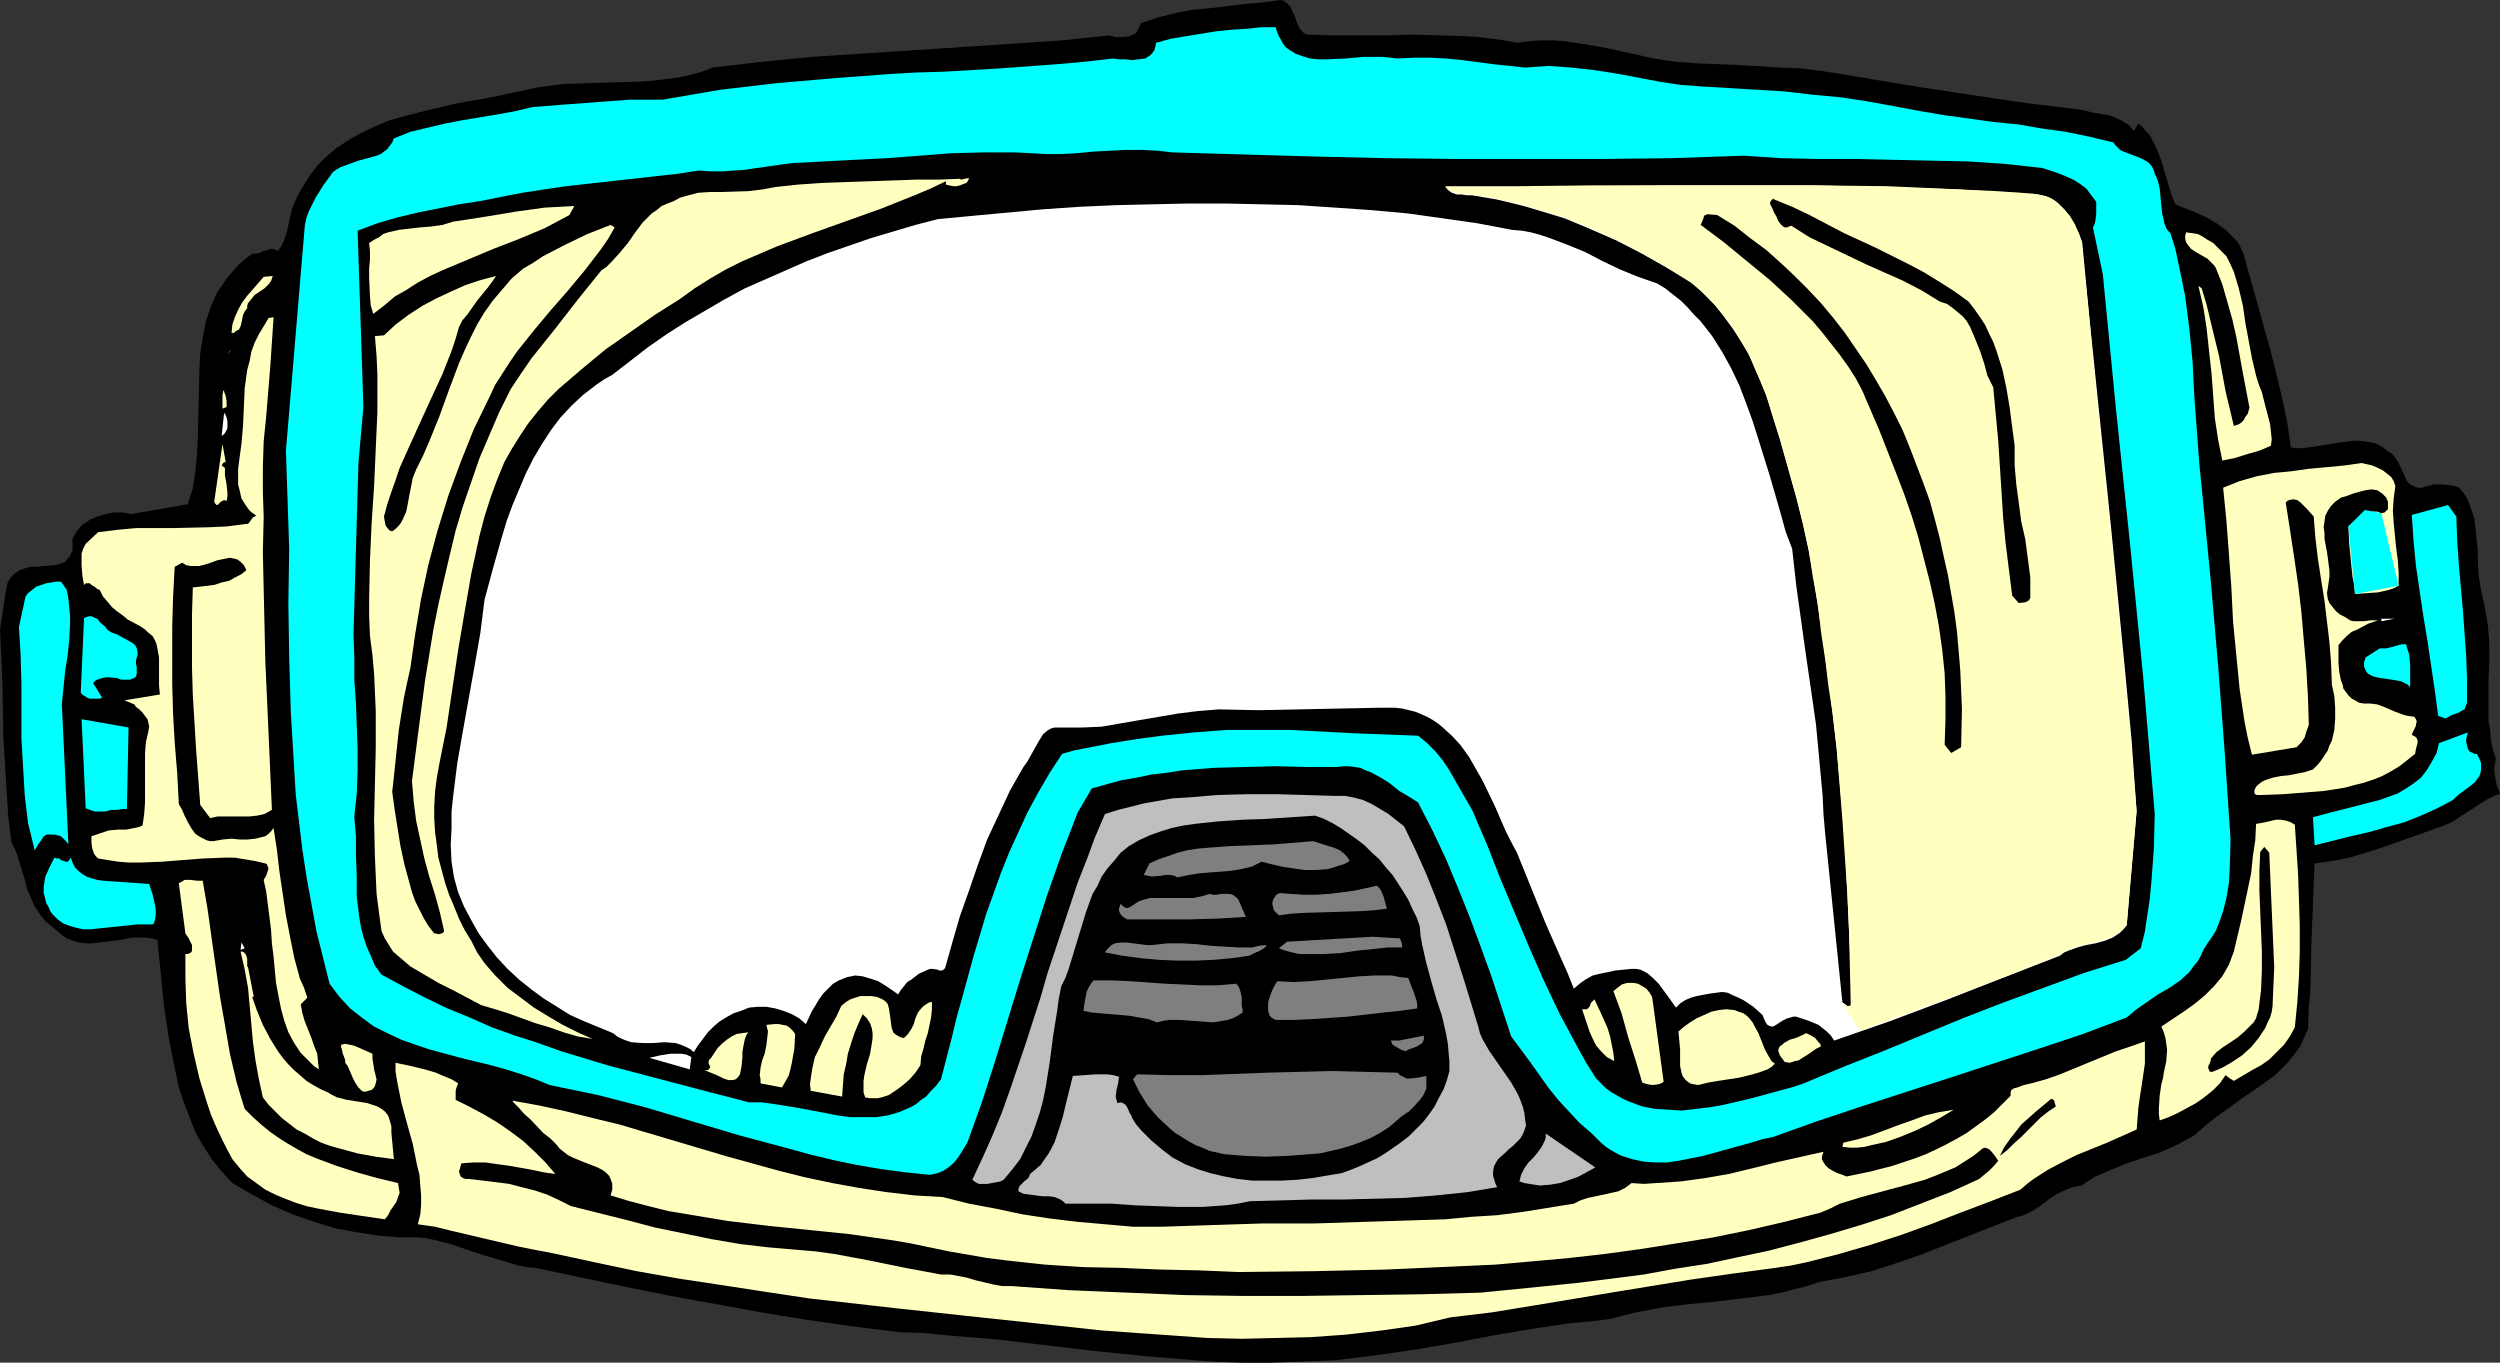
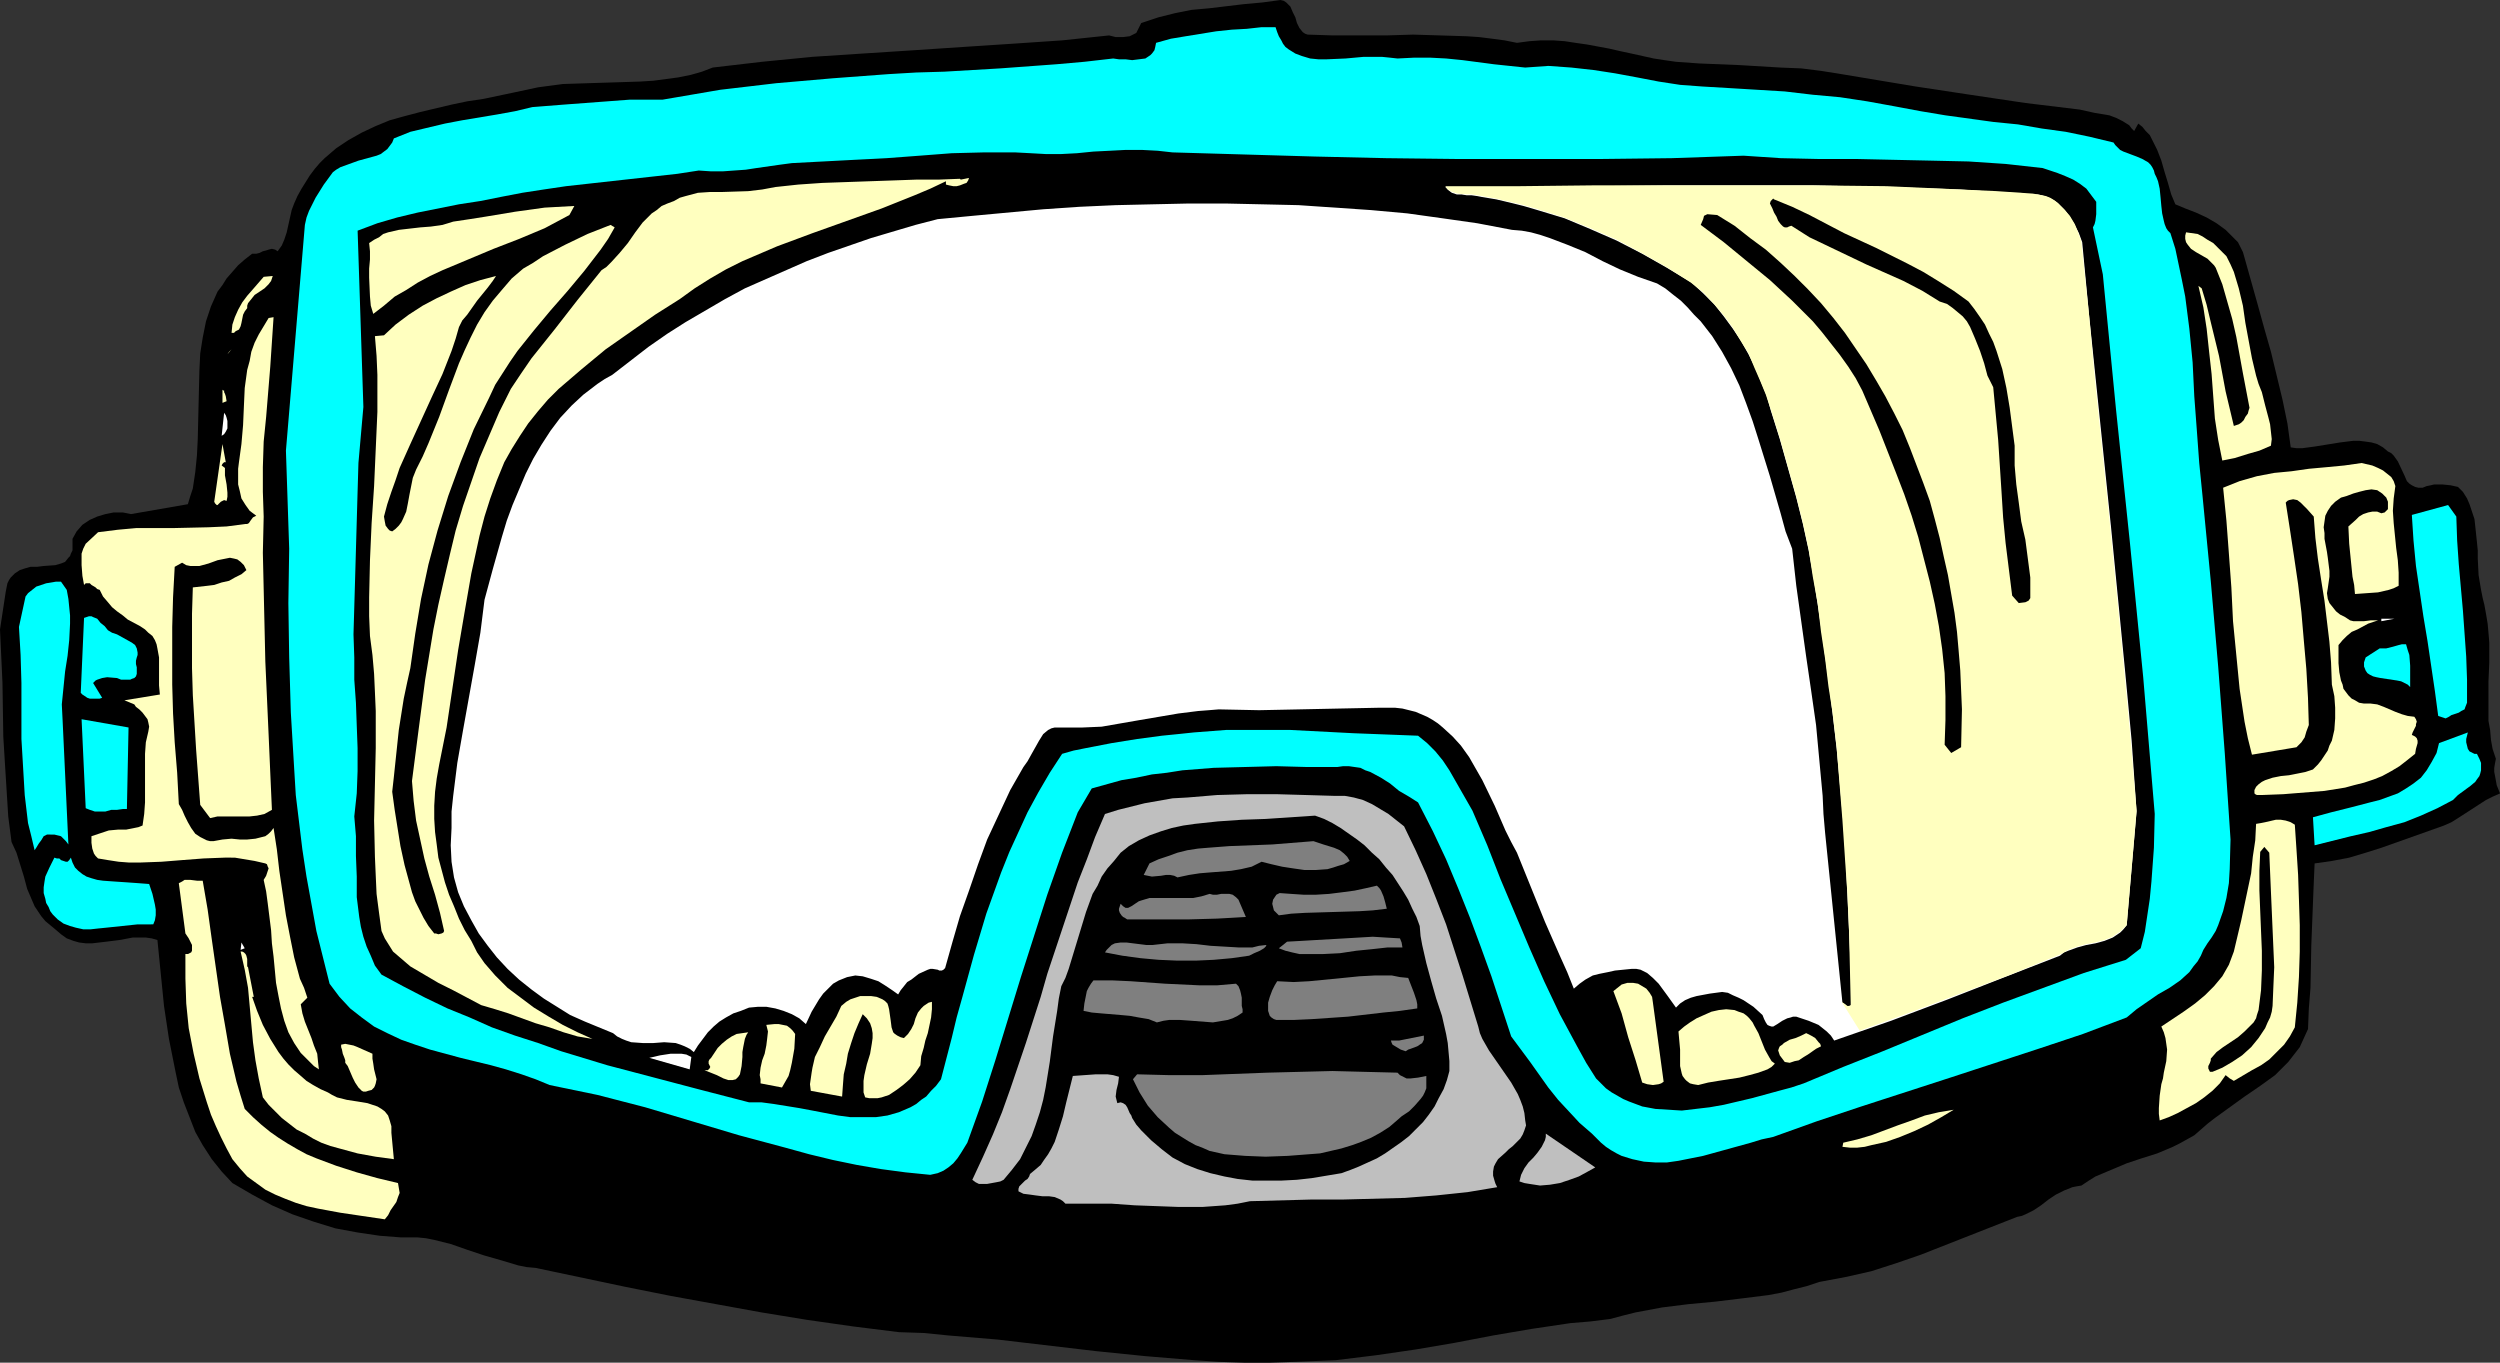
<svg xmlns="http://www.w3.org/2000/svg" xmlns:ns1="http://sodipodi.sourceforge.net/DTD/sodipodi-0.dtd" xmlns:ns2="http://www.inkscape.org/namespaces/inkscape" version="1.0" width="129.724mm" height="70.708mm" id="svg54" ns1:docname="Mask 05.wmf">
  <rect width="100%" height="100%" fill="#333333" stroke="none" />
  <ns1:namedview id="namedview54" pagecolor="#ffffff" bordercolor="#000000" borderopacity="0.25" ns2:showpageshadow="2" ns2:pageopacity="0.0" ns2:pagecheckerboard="0" ns2:deskcolor="#d1d1d1" ns2:document-units="mm" />
  <defs id="defs1">
    <pattern id="WMFhbasepattern" patternUnits="userSpaceOnUse" width="6" height="6" x="0" y="0" />
  </defs>
  <path style="fill:#000000;fill-opacity:1;fill-rule:evenodd;stroke:none" d="m 1.131,116.011 0.162,-0.808 0.162,-0.808 0.323,-0.646 0.323,-0.485 0.808,-0.808 0.97,-0.646 0.97,-0.323 1.131,-0.323 h 1.293 l 1.293,-0.162 2.262,-0.162 1.131,-0.323 0.808,-0.323 0.646,-0.808 0.323,-0.323 0.162,-0.485 0.323,-0.646 v -0.646 -0.808 -0.808 l 0.808,-1.454 1.131,-1.293 1.454,-0.969 1.454,-0.646 1.616,-0.485 1.616,-0.323 h 1.778 l 1.616,0.323 11.15,-1.939 0.485,-1.616 0.485,-1.454 0.485,-3.231 0.323,-3.231 0.162,-3.231 0.162,-6.786 0.162,-6.625 0.162,-3.393 0.485,-3.07 0.646,-3.231 0.485,-1.454 0.485,-1.454 0.646,-1.454 0.646,-1.454 0.97,-1.293 0.808,-1.293 1.131,-1.293 1.131,-1.293 1.293,-1.131 1.454,-1.131 h 0.808 l 0.646,-0.162 0.646,-0.323 0.646,-0.162 0.485,-0.162 0.646,-0.162 0.646,0.162 0.485,0.323 0.808,-1.131 0.485,-1.131 0.485,-1.454 0.323,-1.454 0.323,-1.454 0.323,-1.454 0.485,-1.293 0.646,-1.454 0.808,-1.454 0.808,-1.293 0.808,-1.293 0.97,-1.293 0.97,-1.131 0.97,-0.969 2.262,-1.939 2.424,-1.616 2.586,-1.454 2.747,-1.293 2.747,-1.131 2.909,-0.808 3.07,-0.808 6.141,-1.454 3.07,-0.646 3.232,-0.485 6.141,-1.293 2.262,-0.485 2.262,-0.485 2.424,-0.323 2.424,-0.323 5.01,-0.162 5.171,-0.162 5.01,-0.162 2.586,-0.162 2.424,-0.323 2.424,-0.323 2.424,-0.485 2.262,-0.646 2.101,-0.808 9.696,-1.131 9.858,-0.969 9.858,-0.646 10.019,-0.646 9.696,-0.646 9.858,-0.646 9.534,-0.646 9.211,-0.969 0.646,0.162 0.646,0.162 h 1.454 l 1.293,-0.162 0.646,-0.323 0.646,-0.323 0.97,-1.939 3.394,-1.131 3.232,-0.808 3.232,-0.646 3.555,-0.323 6.787,-0.808 3.555,-0.323 L 251.126,0 l 0.646,0.162 0.485,0.323 0.485,0.485 0.323,0.323 0.485,1.131 0.485,0.969 0.323,1.131 0.485,0.969 0.646,0.808 0.485,0.323 0.485,0.162 5.01,0.162 h 5.01 5.333 l 5.333,-0.162 5.333,0.162 5.171,0.162 2.424,0.162 2.586,0.323 2.424,0.323 2.424,0.485 2.424,-0.323 2.262,-0.162 h 2.424 l 2.262,0.162 2.101,0.323 2.262,0.323 4.363,0.808 2.101,0.485 2.262,0.485 4.363,0.969 2.101,0.323 2.262,0.323 2.262,0.162 2.262,0.162 7.918,0.323 8.08,0.485 4.04,0.162 3.878,0.485 4.04,0.646 3.878,0.646 10.666,1.777 10.666,1.616 10.827,1.616 10.666,1.293 1.454,0.323 1.454,0.323 2.909,0.485 1.293,0.485 1.293,0.646 1.293,0.808 0.485,0.646 0.485,0.485 0.808,-1.454 0.808,0.646 0.646,0.808 0.808,0.808 0.485,0.969 0.97,1.939 0.808,2.1 0.646,2.262 0.646,2.1 0.646,2.262 0.808,1.939 1.939,0.808 2.101,0.808 2.101,0.969 1.939,1.131 1.778,1.293 0.808,0.808 0.808,0.808 0.808,0.808 0.485,0.969 0.485,0.969 0.323,1.131 2.586,9.21 1.293,4.686 1.293,4.524 1.131,4.686 1.131,4.686 0.97,4.686 0.646,4.686 1.131,0.162 h 1.131 l 2.424,-0.323 5.01,-0.808 2.586,-0.323 h 1.131 l 1.293,0.162 1.131,0.162 1.131,0.323 1.131,0.646 0.97,0.808 0.646,0.323 0.485,0.485 0.808,1.131 1.293,2.747 0.485,1.131 0.485,0.485 0.485,0.323 0.646,0.323 0.646,0.162 h 0.808 l 0.808,-0.323 0.808,-0.162 0.646,-0.162 h 1.616 l 1.616,0.162 1.454,0.323 0.97,0.969 0.808,1.293 0.485,1.131 0.485,1.454 0.485,1.454 0.162,1.454 0.323,3.07 0.162,1.616 v 1.616 l 0.162,3.232 0.485,2.908 0.323,1.616 0.323,1.293 0.323,1.777 0.323,1.939 0.162,1.777 0.162,1.939 v 3.878 l -0.162,3.716 v 3.878 3.878 l 0.323,1.777 0.162,1.939 0.323,1.777 0.646,1.939 -0.162,0.808 -0.162,0.969 v 0.808 l 0.162,0.808 0.323,1.777 0.646,1.616 -1.454,0.646 -1.293,0.646 -2.747,1.777 -2.747,1.777 -1.293,0.808 -1.454,0.646 -12.282,4.363 -3.07,0.969 -3.232,0.969 -3.394,0.646 -3.394,0.485 -0.162,3.716 -0.162,4.039 -0.323,8.24 -0.162,8.402 -0.323,4.039 -0.162,4.039 -0.808,1.777 -0.808,1.777 -1.131,1.454 -1.131,1.454 -1.293,1.293 -1.293,1.293 -2.909,2.1 -3.07,2.1 -2.909,2.1 -2.909,2.1 -1.454,1.131 -1.293,1.131 -1.293,1.131 -1.454,0.808 -1.454,0.808 -1.293,0.646 -3.07,1.293 -3.07,0.969 -2.909,0.969 -3.07,1.293 -3.07,1.293 -1.293,0.808 -1.454,0.969 -0.97,0.162 -0.808,0.162 -1.616,0.646 -1.616,0.808 -1.454,0.969 -1.454,1.131 -1.454,0.969 -1.616,0.808 -0.808,0.323 -0.808,0.162 -18.907,7.432 -4.686,1.616 -5.01,1.616 -5.01,1.131 -2.586,0.485 -2.586,0.485 -2.424,0.808 -2.586,0.646 -2.424,0.646 -2.586,0.485 -5.171,0.646 -5.333,0.646 -5.171,0.485 -5.171,0.646 -5.171,0.969 -2.586,0.646 -2.424,0.646 -3.878,0.485 -3.878,0.323 -7.595,1.131 -7.595,1.293 -7.595,1.454 -7.595,1.293 -7.757,1.131 -7.918,0.969 -3.878,0.162 -4.04,0.162 -5.01,0.162 h -5.01 l -5.01,-0.162 -4.848,-0.323 -9.696,-0.808 -9.534,-0.969 -19.23,-2.262 -9.696,-0.808 -4.848,-0.485 -4.848,-0.162 -9.05,-1.131 -9.05,-1.293 -8.888,-1.454 -8.888,-1.616 -8.888,-1.616 -8.888,-1.777 -17.614,-3.716 -1.778,-0.162 -1.616,-0.323 -3.232,-0.969 -3.394,-0.969 -3.394,-1.131 -3.232,-1.131 -3.232,-0.808 -1.616,-0.323 -1.616,-0.162 h -1.616 -1.616 l -4.202,-0.323 -4.363,-0.646 -4.363,-0.808 -4.202,-1.293 -4.202,-1.454 -4.04,-1.777 -3.878,-2.1 -3.878,-2.262 -2.101,-2.262 -1.939,-2.424 -1.778,-2.747 -1.454,-2.585 -1.131,-2.908 -1.131,-2.908 -0.97,-2.908 -0.646,-3.07 -0.646,-3.231 -0.646,-3.231 -0.97,-6.463 -0.646,-6.463 -0.646,-6.463 -1.131,-0.323 -1.131,-0.162 h -1.293 -1.293 l -2.586,0.485 -1.293,0.162 -1.293,0.162 -2.747,0.323 h -1.293 l -1.293,-0.162 -1.131,-0.323 -1.293,-0.485 -1.131,-0.808 -1.131,-0.969 L 9.858,181.448 8.888,180.64 8.08,179.671 7.434,178.702 6.787,177.732 6.302,176.601 5.333,174.339 4.686,171.915 3.232,167.23 2.262,165.129 1.616,160.12 1.293,154.95 0.97,149.78 0.646,144.448 0.485,133.945 0,123.443 Z" id="path1" />
  <path style="fill:#00ffff;fill-opacity:1;fill-rule:evenodd;stroke:none" d="m 5.01,116.98 0.485,-0.646 0.808,-0.646 0.808,-0.646 0.97,-0.323 0.97,-0.323 0.97,-0.162 0.97,-0.162 h 0.97 l 1.131,1.616 0.323,1.777 0.162,1.616 0.162,1.616 v 1.616 l -0.162,3.231 -0.323,3.07 -0.485,3.07 -0.323,3.231 -0.323,3.232 0.162,3.231 1.131,24.236 -0.485,-0.646 -0.485,-0.485 -0.485,-0.485 -0.646,-0.162 -0.646,-0.162 H 9.858 9.211 l -0.646,0.323 -0.485,0.808 -0.485,0.646 -0.485,0.808 -0.323,0.485 -0.646,-2.747 -0.646,-2.585 -0.323,-2.747 -0.323,-2.747 -0.323,-5.494 -0.323,-5.494 v -5.494 -5.494 L 4.04,128.452 3.717,122.958 Z" id="path2" />
  <path style="fill:#00ffff;fill-opacity:1;fill-rule:evenodd;stroke:none" d="m 10.666,168.199 0.485,0.162 h 0.485 l 0.323,0.323 0.485,0.162 0.485,0.162 h 0.323 l 0.323,-0.323 0.323,-0.485 0.323,0.969 0.485,0.969 0.646,0.646 0.808,0.646 0.808,0.485 0.97,0.323 1.131,0.323 1.131,0.162 2.262,0.162 2.424,0.162 2.262,0.162 2.101,0.162 0.646,1.939 0.485,2.1 0.162,0.969 v 1.131 l -0.162,0.969 -0.323,0.808 H 28.603 26.987 l -3.07,0.323 -3.07,0.323 -1.616,0.162 -1.454,0.162 h -1.454 l -1.454,-0.323 -1.131,-0.323 -1.293,-0.485 -1.131,-0.808 -0.97,-0.969 -0.485,-0.646 -0.323,-0.808 -0.485,-0.808 -0.162,-0.808 -0.323,-1.131 v -1.131 l 0.162,-1.131 0.162,-0.969 0.808,-1.777 z" id="path3" />
  <path style="fill:#00ffff;fill-opacity:1;fill-rule:evenodd;stroke:none" d="m 25.21,142.67 -0.323,15.996 h -0.808 l -1.131,0.162 h -1.131 l -1.131,0.323 h -1.131 -0.97 l -0.97,-0.323 -0.808,-0.323 -0.808,-17.45 z" id="path4" />
  <path style="fill:#ffffbf;fill-opacity:1;fill-rule:evenodd;stroke:none" d="m 21.331,162.867 1.778,-0.162 h 1.616 l 1.616,-0.323 0.808,-0.162 0.808,-0.323 0.323,-2.262 0.162,-2.262 v -4.847 -2.262 -2.424 l 0.162,-2.262 0.485,-2.1 0.162,-0.969 -0.162,-0.808 -0.162,-0.646 -0.485,-0.646 -0.485,-0.646 -0.646,-0.646 -0.646,-0.485 -0.323,-0.485 -1.939,-0.808 6.949,-1.131 -0.162,-1.777 v -1.939 -1.777 -1.777 l -0.323,-1.777 -0.162,-0.808 -0.323,-0.808 -0.485,-0.808 -0.808,-0.646 -0.646,-0.646 -0.97,-0.646 -2.424,-1.293 -0.97,-0.808 -1.131,-0.808 -0.97,-0.808 -0.808,-0.969 -0.97,-1.131 -0.646,-1.293 -0.485,-0.162 -0.323,-0.323 -0.808,-0.485 -0.323,-0.323 h -0.323 -0.485 l -0.323,0.323 -0.323,-1.777 -0.162,-2.1 v -1.131 -1.131 l 0.323,-0.969 0.485,-0.969 2.424,-2.262 3.878,-0.485 3.555,-0.323 h 7.11 l 7.11,-0.162 3.555,-0.162 3.717,-0.485 h 0.323 l 0.323,-0.162 0.323,-0.485 0.485,-0.646 0.323,-0.162 0.323,-0.162 -0.646,-0.485 -0.646,-0.485 -0.808,-1.131 -0.808,-1.293 -0.323,-1.454 -0.323,-1.293 v -1.616 -1.454 l 0.162,-1.293 0.485,-3.555 0.323,-3.716 0.162,-3.716 0.162,-3.555 0.485,-3.555 0.485,-1.777 0.323,-1.777 0.646,-1.777 0.808,-1.616 0.97,-1.616 0.97,-1.616 0.97,-0.162 -0.323,4.847 -0.323,4.847 -0.808,9.856 -0.485,4.847 -0.162,5.009 v 4.847 l 0.162,4.847 -0.162,7.109 0.162,7.109 0.323,14.219 0.646,14.38 0.323,7.432 0.323,7.271 -1.454,0.808 -1.454,0.323 -1.454,0.162 h -1.616 -4.686 l -1.454,0.323 -1.939,-2.585 -0.808,-10.825 -0.646,-10.664 -0.162,-5.332 v -5.332 -5.332 l 0.162,-5.17 2.909,-0.323 1.293,-0.162 1.454,-0.485 1.454,-0.323 1.131,-0.646 1.293,-0.646 0.97,-0.808 -0.485,-0.969 -0.646,-0.646 -0.646,-0.485 -0.646,-0.162 -0.808,-0.162 -0.808,0.162 -1.616,0.323 -1.778,0.646 -1.778,0.485 h -0.808 -0.97 l -0.808,-0.162 -0.808,-0.485 -1.454,0.808 -0.323,5.978 -0.162,5.817 v 5.655 5.655 l 0.162,5.655 0.323,5.655 0.485,5.978 0.323,6.14 0.646,1.131 0.485,1.131 0.646,1.293 0.646,1.131 0.808,1.131 0.97,0.646 0.646,0.323 0.646,0.323 0.646,0.162 h 0.646 l 1.778,-0.323 1.778,-0.162 1.616,0.162 h 1.454 l 1.616,-0.162 1.293,-0.323 0.646,-0.162 0.646,-0.485 0.485,-0.485 0.485,-0.646 0.646,4.201 0.485,4.201 1.293,8.725 0.808,4.201 0.808,4.039 1.131,4.201 0.808,1.777 0.646,1.939 -1.293,1.293 0.323,1.777 0.485,1.616 1.293,3.231 0.485,1.454 0.646,1.616 0.162,1.616 0.162,1.454 -0.97,-0.646 -0.97,-0.969 -1.616,-1.616 -1.293,-1.939 -1.131,-2.1 -0.808,-2.262 -0.646,-2.424 -0.485,-2.424 -0.485,-2.585 -0.485,-5.17 -0.323,-2.585 -0.162,-2.585 -0.646,-5.17 -0.323,-2.424 -0.485,-2.262 0.485,-0.808 0.323,-0.969 0.162,-0.485 -0.162,-0.323 -0.162,-0.485 -0.323,-0.162 -2.101,-0.485 -1.939,-0.323 -1.939,-0.323 H 44.117 l -4.202,0.162 -4.202,0.323 -4.04,0.323 -4.363,0.162 h -1.939 l -2.101,-0.162 -2.101,-0.323 -1.939,-0.323 -0.485,-0.485 -0.323,-0.485 -0.323,-0.969 -0.162,-1.131 v -1.293 z" id="path5" />
  <path style="fill:#00ffff;fill-opacity:1;fill-rule:evenodd;stroke:none" d="m 16.483,121.181 0.485,-0.162 0.485,-0.162 h 0.485 l 0.323,0.162 0.808,0.323 0.646,0.808 0.808,0.646 0.646,0.808 0.808,0.485 0.485,0.162 0.485,0.162 1.454,0.808 1.454,0.808 0.646,0.485 0.323,0.646 0.162,0.808 v 0.485 l -0.162,0.485 -0.162,0.646 v 0.646 l 0.162,0.646 v 0.646 0.646 l -0.162,0.485 -0.162,0.162 -0.162,0.162 -0.485,0.162 -0.323,0.162 h -0.808 -0.97 l -0.808,-0.323 -1.939,-0.162 -0.97,0.162 -0.97,0.323 -0.323,0.162 -0.485,0.485 1.778,2.908 -0.485,0.162 H 18.907 17.614 l -0.485,-0.162 -0.485,-0.323 -0.485,-0.323 -0.323,-0.323 z" id="path6" />
  <path style="fill:#ffffbf;fill-opacity:1;fill-rule:evenodd;stroke:none" d="m 36.36,187.103 h 0.485 l 0.323,-0.162 0.323,-0.162 0.162,-0.323 v -0.485 -0.646 l -0.646,-1.293 -0.323,-0.485 -0.323,-0.485 -1.293,-9.856 0.646,-0.323 0.485,-0.323 h 0.646 0.485 l 1.293,0.162 h 0.646 0.485 l 0.97,5.655 0.808,5.817 0.808,5.655 0.808,5.655 0.97,5.494 0.97,5.655 1.293,5.494 0.808,2.747 0.808,2.585 1.616,1.616 1.616,1.454 1.778,1.454 1.616,1.131 1.778,1.131 1.939,1.131 1.778,0.969 1.939,0.808 3.878,1.454 4.04,1.293 4.04,1.131 4.04,0.969 0.162,0.969 0.162,0.969 -0.323,0.808 -0.323,0.969 -1.131,1.616 -0.485,0.969 -0.646,0.808 -4.363,-0.646 -4.363,-0.646 -4.363,-0.808 -2.262,-0.485 -2.101,-0.646 -2.101,-0.808 -1.939,-0.808 -1.939,-0.969 -1.778,-1.293 -1.778,-1.293 -1.454,-1.616 -1.454,-1.777 -1.131,-2.1 -1.131,-2.262 -0.97,-2.1 -0.97,-2.262 -0.808,-2.424 -1.454,-4.686 -1.131,-4.847 -0.97,-5.009 -0.485,-4.847 -0.162,-4.847 z" id="path7" />
  <path style="fill:#ffffbf;fill-opacity:1;fill-rule:evenodd;stroke:none" d="m 47.187,186.619 h 0.323 l 0.323,0.162 0.323,0.323 0.162,0.323 0.162,0.646 v 0.969 0.485 l 0.162,0.162 1.131,5.817 h -0.323 l 0.97,2.747 1.131,2.747 1.454,2.747 1.616,2.585 0.97,1.293 0.97,1.131 1.131,1.131 1.131,0.969 1.293,1.131 1.293,0.808 1.454,0.808 1.454,0.646 0.808,0.485 0.97,0.485 1.939,0.485 2.101,0.323 1.939,0.323 0.97,0.323 0.97,0.323 0.808,0.485 0.646,0.485 0.646,0.808 0.323,0.969 0.323,1.131 v 1.293 l 0.485,5.17 -3.555,-0.485 -3.555,-0.646 -3.555,-0.969 -1.778,-0.485 -1.778,-0.646 -1.616,-0.808 -1.616,-0.969 -1.616,-0.808 -1.454,-1.131 -1.454,-1.131 -1.293,-1.293 -1.293,-1.293 -1.131,-1.454 -0.808,-3.716 -0.646,-3.555 -0.485,-3.555 -0.323,-3.555 -0.646,-7.109 -0.646,-3.555 z" id="path8" />
  <path style="fill:#ffffff;fill-opacity:1;fill-rule:evenodd;stroke:none" d="m 47.995,185.972 -0.808,0.323 0.162,-1.454 z" id="path9" />
  <path style="fill:#ffffbf;fill-opacity:1;fill-rule:evenodd;stroke:none" d="m 44.278,90.643 h -0.323 l -0.323,0.323 -0.162,0.323 0.646,0.485 v 0.646 0.808 l 0.323,1.777 0.162,1.616 v 0.808 l -0.162,0.808 -0.485,-0.162 -0.323,0.162 -0.323,0.162 -0.323,0.323 -0.323,0.323 h -0.162 l -0.162,-0.162 -0.162,-0.162 -0.162,-0.323 1.616,-11.31 z" id="path10" />
  <path style="fill:#ffffff;fill-opacity:1;fill-rule:evenodd;stroke:none" d="m 43.955,80.949 0.323,0.485 0.162,0.485 0.162,0.646 v 0.808 0.646 l -0.323,0.646 -0.323,0.485 -0.485,0.323 z" id="path11" />
-   <path style="fill:#ffffbf;fill-opacity:1;fill-rule:evenodd;stroke:none" d="m 43.794,76.586 h 0.162 v 0.323 l 0.162,0.323 0.162,0.485 0.162,0.969 v 1.131 l -0.808,0.323 v 0 -0.646 -0.808 -1.131 z" id="path12" />
+   <path style="fill:#ffffbf;fill-opacity:1;fill-rule:evenodd;stroke:none" d="m 43.794,76.586 h 0.162 v 0.323 l 0.162,0.323 0.162,0.485 0.162,0.969 l -0.808,0.323 v 0 -0.646 -0.808 -1.131 z" id="path12" />
  <path style="fill:#ffffbf;fill-opacity:1;fill-rule:evenodd;stroke:none" d="m 45.41,68.508 -0.808,0.969 0.323,-0.485 z" id="path13" />
  <path style="fill:#ffffbf;fill-opacity:1;fill-rule:evenodd;stroke:none" d="m 51.712,54.289 1.778,-0.162 -0.162,0.485 -0.162,0.485 -0.485,0.646 -0.808,0.808 -1.939,1.293 -0.646,0.808 -0.646,0.808 -0.162,0.485 v 0.485 l -0.485,0.646 -0.323,0.646 -0.162,0.808 -0.162,0.808 -0.162,0.646 -0.323,0.646 -0.646,0.323 -0.323,0.323 h -0.485 l 0.162,-1.616 0.485,-1.454 0.646,-1.454 0.808,-1.454 0.97,-1.293 1.131,-1.293 z" id="path14" />
  <path style="fill:#00ffff;fill-opacity:1;fill-rule:evenodd;stroke:none" d="m 56.075,88.381 3.717,-44.271 0.323,-1.454 0.485,-1.293 0.646,-1.293 0.646,-1.293 1.616,-2.585 1.778,-2.424 0.646,-0.485 0.808,-0.485 1.778,-0.646 1.778,-0.646 1.778,-0.485 1.778,-0.485 0.808,-0.323 0.646,-0.485 0.646,-0.485 0.485,-0.646 0.485,-0.646 0.323,-0.808 3.232,-1.293 3.394,-0.808 3.394,-0.808 3.394,-0.646 6.787,-1.131 3.555,-0.646 3.394,-0.808 6.141,-0.485 6.464,-0.485 6.464,-0.485 h 3.232 3.232 l 5.656,-0.969 5.656,-0.969 5.494,-0.646 5.494,-0.646 11.15,-0.969 10.827,-0.808 5.494,-0.323 5.494,-0.162 10.989,-0.646 10.989,-0.808 5.494,-0.485 5.656,-0.646 1.131,0.162 h 1.293 l 1.293,0.162 1.293,-0.162 1.293,-0.162 0.485,-0.323 0.485,-0.323 0.323,-0.323 0.485,-0.646 0.162,-0.646 0.162,-0.808 2.909,-0.808 2.909,-0.485 5.979,-0.969 3.07,-0.323 2.909,-0.162 2.909,-0.323 h 2.747 l 0.323,0.969 0.323,0.808 0.485,0.808 0.323,0.646 0.485,0.646 0.646,0.485 1.293,0.808 1.293,0.485 1.616,0.485 1.616,0.162 h 1.616 l 3.717,-0.162 1.778,-0.162 1.778,-0.162 h 1.778 1.778 l 1.616,0.162 1.454,0.162 3.232,-0.162 h 3.232 l 3.07,0.162 3.232,0.323 6.141,0.808 6.141,0.646 2.262,-0.162 2.262,-0.162 2.262,0.162 2.262,0.162 4.363,0.485 4.202,0.646 4.363,0.808 4.202,0.808 4.202,0.646 4.363,0.323 5.494,0.323 5.333,0.323 5.333,0.323 5.494,0.646 5.333,0.485 5.333,0.808 5.333,0.969 5.171,0.969 4.848,0.808 4.686,0.646 4.686,0.646 4.848,0.485 4.686,0.808 4.686,0.646 4.686,0.969 4.686,1.131 0.323,0.485 0.485,0.485 0.485,0.485 0.646,0.323 1.293,0.485 1.293,0.485 1.131,0.485 1.131,0.646 0.485,0.485 0.323,0.485 0.323,0.646 0.162,0.646 0.323,0.646 0.323,0.808 0.323,1.454 0.162,1.616 0.162,1.777 0.162,1.454 0.323,1.454 0.162,0.646 0.323,0.808 0.323,0.485 0.485,0.485 0.97,3.07 0.646,3.07 0.646,3.07 0.646,3.231 0.808,6.301 0.646,6.625 0.323,6.625 0.485,6.463 0.485,6.625 0.646,6.463 1.616,16.642 1.454,16.804 1.293,16.965 1.131,16.965 -0.162,5.817 -0.162,2.747 -0.485,2.908 -0.646,2.585 -0.97,2.747 -0.485,1.131 -0.808,1.293 -0.808,1.131 -0.808,1.293 -0.485,1.131 -0.646,1.131 -0.808,0.969 -0.808,1.131 -1.778,1.616 -2.101,1.454 -2.262,1.293 -2.101,1.454 -2.101,1.454 -1.939,1.616 -8.565,3.231 -8.726,2.908 -17.291,5.655 -17.453,5.655 -8.726,2.908 -8.565,3.07 -2.262,0.485 -2.101,0.646 -4.686,1.293 -4.686,1.293 -2.424,0.485 -2.424,0.485 -2.262,0.323 h -2.262 l -2.262,-0.162 -2.262,-0.485 -2.101,-0.646 -0.97,-0.485 -1.131,-0.646 -0.97,-0.646 -0.97,-0.808 -0.808,-0.808 -0.97,-0.969 -2.424,-2.1 -2.101,-2.262 -2.101,-2.262 -1.939,-2.424 -3.555,-5.009 -3.717,-5.009 -3.878,-11.795 -2.101,-5.817 -2.101,-5.655 -2.262,-5.655 -2.424,-5.817 -2.586,-5.494 -2.909,-5.655 -1.778,-1.131 -1.939,-1.131 -1.778,-1.454 -1.778,-1.131 -2.101,-1.131 -0.97,-0.323 -0.97,-0.485 -1.131,-0.162 -1.131,-0.162 h -1.131 l -1.131,0.162 h -5.979 l -5.979,-0.162 -6.141,0.162 -6.141,0.162 -6.141,0.485 -3.07,0.485 -2.909,0.323 -3.07,0.646 -2.909,0.485 -2.909,0.808 -2.909,0.808 -2.747,4.686 -3.07,7.917 -2.909,8.24 -2.586,8.079 -2.586,8.079 -5.01,16.319 -2.586,8.079 -2.909,8.079 -1.293,2.1 -0.646,0.969 -0.808,0.969 -0.97,0.808 -0.97,0.646 -1.131,0.485 -1.454,0.323 -4.848,-0.485 -4.848,-0.646 -4.686,-0.808 -4.686,-0.969 -4.686,-1.131 -4.686,-1.293 -9.05,-2.424 -18.422,-5.494 -9.373,-2.424 -4.686,-0.969 -4.686,-0.969 -2.747,-1.131 -2.747,-0.969 -3.07,-0.969 -2.909,-0.808 -5.979,-1.454 -5.979,-1.616 -2.909,-0.969 -2.747,-0.969 -2.747,-1.293 -2.586,-1.293 -2.424,-1.777 -2.262,-1.777 -2.101,-2.262 -0.97,-1.293 -0.97,-1.293 -1.293,-5.17 -1.293,-5.17 -0.97,-5.332 -0.97,-5.332 -0.808,-5.332 -0.646,-5.332 -0.646,-5.332 -0.323,-5.332 -0.646,-10.825 -0.323,-10.825 -0.162,-10.664 0.162,-10.664 z" id="path15" />
  <path style="fill:#ffffbf;fill-opacity:1;fill-rule:evenodd;stroke:none" d="m 66.902,204.877 0.808,-0.162 0.808,0.162 0.808,0.162 0.808,0.323 1.454,0.646 1.454,0.646 v 0.969 l 0.162,0.969 0.162,1.131 0.485,1.939 -0.162,0.808 -0.162,0.485 -0.162,0.323 -0.162,0.162 -0.323,0.323 -0.646,0.162 -0.485,0.162 H 71.266 l -0.323,-0.162 -0.323,-0.323 -0.323,-0.323 -0.646,-0.969 -0.485,-0.969 -0.485,-1.131 -0.485,-1.131 -0.485,-0.646 v -0.485 l -0.162,-0.485 -0.323,-0.808 -0.162,-0.808 -0.162,-0.485 z" id="path16" />
  <path style="fill:#000000;fill-opacity:1;fill-rule:evenodd;stroke:none" d="m 69.326,124.412 0.323,-11.149 0.323,-11.31 0.162,-5.655 0.162,-5.494 0.485,-5.494 0.485,-5.494 -1.131,-34.577 3.878,-1.454 3.878,-1.131 4.04,-0.969 4.04,-0.808 4.04,-0.808 4.202,-0.646 4.04,-0.808 4.202,-0.808 4.202,-0.646 4.363,-0.646 8.726,-0.969 8.726,-0.969 4.363,-0.485 4.202,-0.646 2.424,0.162 h 2.262 l 2.262,-0.162 2.262,-0.162 2.101,-0.323 2.262,-0.323 2.262,-0.323 2.424,-0.323 6.141,-0.323 6.141,-0.323 3.232,-0.162 3.07,-0.162 6.464,-0.485 6.302,-0.485 6.302,-0.162 h 6.141 l 3.07,0.162 2.909,0.162 h 3.07 l 3.07,-0.162 3.232,-0.323 3.232,-0.162 3.07,-0.162 h 3.232 l 3.07,0.162 2.909,0.323 27.795,0.808 14.059,0.323 13.898,0.162 h 14.059 14.221 l 13.898,-0.162 14.059,-0.485 7.272,0.485 7.434,0.162 h 7.434 l 7.272,0.162 7.434,0.162 7.272,0.162 7.272,0.485 7.272,0.808 2.909,0.969 1.616,0.646 1.454,0.646 1.293,0.808 1.293,0.969 0.97,1.293 0.97,1.293 v 1.131 1.293 l -0.162,1.293 -0.162,0.646 -0.323,0.646 1.939,9.21 1.293,13.249 1.293,13.249 2.747,26.337 2.586,26.175 1.131,13.411 1.131,13.411 -0.162,6.625 -0.485,6.625 -0.323,3.393 -0.485,3.231 -0.485,3.231 -0.808,3.231 -2.909,2.262 -8.242,2.585 -7.918,2.908 -7.918,2.908 -7.918,3.07 -15.675,6.463 -7.757,3.07 -7.757,3.232 -2.424,0.808 -2.424,0.646 -5.333,1.454 -5.494,1.293 -2.747,0.485 -2.747,0.323 -2.747,0.323 -2.586,-0.162 -2.586,-0.162 -2.586,-0.485 -2.586,-0.969 -1.131,-0.485 -1.131,-0.646 -1.131,-0.646 -1.131,-0.808 -0.97,-0.969 -0.97,-0.969 -1.939,-3.07 -1.778,-3.231 -3.394,-6.301 -3.07,-6.463 -2.909,-6.625 -5.656,-13.411 -2.586,-6.625 -2.909,-6.786 -4.525,-7.917 -1.293,-1.939 -1.454,-1.777 -1.616,-1.616 -1.778,-1.454 -12.605,-0.485 -12.443,-0.646 h -6.302 -6.302 l -6.302,0.485 -3.07,0.323 -3.232,0.323 -4.848,0.646 -5.01,0.808 -5.01,0.969 -2.424,0.485 -2.262,0.646 -2.424,3.716 -2.262,3.878 -2.101,3.878 -1.778,3.878 -1.778,3.878 -1.616,4.039 -1.454,4.039 -1.454,4.039 -2.424,8.079 -2.262,8.24 -1.131,4.039 -0.97,4.039 -2.101,8.079 -0.97,1.293 -0.97,0.969 -0.97,1.131 -0.97,0.646 -0.97,0.808 -1.131,0.646 -1.131,0.485 -1.131,0.485 -2.262,0.646 -2.262,0.323 h -2.424 -2.586 l -2.424,-0.323 -5.01,-0.969 -2.586,-0.485 -5.01,-0.808 -2.424,-0.323 h -2.424 l -9.373,-2.424 -9.211,-2.424 -9.211,-2.424 -9.05,-2.747 -4.525,-1.616 -4.525,-1.454 -4.525,-1.616 -4.363,-1.939 -4.363,-1.777 -4.363,-2.1 -4.363,-2.262 -4.202,-2.262 -1.293,-1.777 -0.808,-1.939 -0.808,-1.777 -0.646,-1.939 -0.485,-1.939 -0.323,-1.939 -0.485,-3.878 v -4.039 l -0.162,-4.039 v -3.878 l -0.323,-3.878 0.485,-4.524 0.162,-4.363 v -4.524 l -0.162,-4.363 -0.162,-4.524 -0.323,-4.524 v -4.363 z" id="path17" />
  <path style="fill:#ffffbf;fill-opacity:1;fill-rule:evenodd;stroke:none" d="m 72.558,124.736 -0.162,-3.878 v -3.716 l 0.162,-7.271 0.323,-7.271 0.485,-7.271 0.323,-7.271 0.323,-7.271 v -3.555 -3.716 l -0.162,-3.716 -0.323,-3.878 1.778,-0.162 2.262,-2.1 2.586,-1.939 2.747,-1.777 2.747,-1.454 2.747,-1.293 2.909,-1.293 2.909,-0.969 3.07,-0.808 -0.646,0.969 -0.97,1.293 -2.101,2.585 -1.939,2.747 -0.97,1.131 -0.646,1.293 -0.646,2.262 -0.808,2.424 -1.778,4.524 -2.101,4.524 -4.202,9.21 -2.101,4.686 -0.808,2.424 -0.808,2.262 -0.808,2.424 -0.646,2.424 0.162,0.969 0.162,0.808 0.485,0.646 0.323,0.323 0.485,0.162 0.646,-0.485 0.646,-0.646 0.485,-0.646 0.323,-0.646 0.646,-1.454 0.323,-1.616 0.323,-1.777 0.323,-1.616 0.323,-1.616 0.646,-1.616 1.293,-2.585 1.131,-2.585 2.101,-5.17 1.939,-5.332 1.939,-5.17 1.131,-2.585 1.131,-2.424 1.293,-2.585 1.454,-2.424 1.616,-2.262 1.778,-2.1 1.939,-2.262 2.262,-1.939 1.939,-1.131 1.939,-1.293 4.363,-2.262 4.363,-2.1 4.525,-1.777 0.808,0.485 -1.293,2.262 -1.454,2.1 -3.232,4.201 -3.232,3.878 -3.394,3.878 -3.232,3.878 -3.232,4.039 -1.454,2.1 -1.454,2.262 -1.454,2.262 -1.131,2.424 -3.07,6.301 -2.586,6.463 -2.424,6.625 -2.101,6.786 -1.778,6.625 -1.454,6.786 -1.131,6.786 -0.97,6.786 -0.646,2.908 -0.646,3.07 -0.485,3.07 -0.485,3.07 -0.323,3.07 -0.323,3.07 -0.323,3.07 -0.323,2.908 0.485,3.555 1.131,7.109 0.808,3.716 0.97,3.555 0.485,1.777 0.646,1.777 0.808,1.616 0.808,1.616 0.97,1.616 1.131,1.454 h 0.323 l 0.485,0.162 0.646,-0.162 0.323,-0.162 0.162,-0.323 -0.808,-3.555 -0.97,-3.555 -1.131,-3.555 -0.97,-3.555 -0.808,-3.716 -0.808,-3.716 -0.485,-3.878 -0.162,-1.939 -0.162,-1.939 1.293,-10.018 1.293,-9.856 1.616,-9.856 0.97,-4.847 1.131,-5.009 1.131,-4.847 1.131,-4.686 1.454,-4.847 1.616,-4.686 1.616,-4.686 1.939,-4.524 1.939,-4.524 2.262,-4.524 1.939,-2.908 2.101,-3.07 4.525,-5.655 4.525,-5.817 4.686,-5.817 0.97,-0.646 0.97,-0.969 1.616,-1.777 1.616,-1.939 1.454,-2.1 1.454,-1.939 1.778,-1.777 0.97,-0.646 0.97,-0.808 1.131,-0.485 1.293,-0.485 1.131,-0.646 1.131,-0.323 2.424,-0.646 2.424,-0.162 h 2.424 l 5.01,-0.162 2.747,-0.323 2.586,-0.485 4.525,-0.485 4.686,-0.323 9.211,-0.323 4.686,-0.162 4.525,-0.162 h 4.363 l 4.202,-0.162 0.162,0.162 1.616,-0.323 -0.162,0.485 -0.323,0.485 -0.485,0.162 -0.808,0.323 -0.646,0.162 h -0.646 l -0.808,-0.162 -0.646,-0.162 v -0.646 l -3.07,1.454 -3.07,1.293 -3.232,1.293 -3.232,1.293 -6.787,2.424 -6.787,2.424 -6.949,2.585 -3.394,1.454 -3.394,1.454 -3.232,1.616 -3.07,1.777 -3.07,1.939 -2.909,2.1 -4.848,3.07 -4.848,3.393 -4.848,3.393 -4.686,3.878 -2.262,1.939 -2.262,1.939 -2.101,2.1 -1.939,2.262 -1.939,2.424 -1.616,2.424 -1.616,2.585 -1.454,2.585 -1.454,3.555 -1.293,3.555 -1.131,3.555 -0.97,3.716 -0.808,3.716 -0.808,3.716 -1.293,7.432 -1.293,7.594 -2.262,15.188 -1.454,7.271 -0.485,2.747 -0.323,2.585 -0.162,2.747 v 2.585 l 0.162,2.585 0.323,2.424 0.323,2.585 0.646,2.424 0.646,2.424 0.808,2.424 0.97,2.262 0.97,2.424 1.131,2.262 1.293,2.1 1.131,2.262 1.454,2.1 2.101,2.424 2.424,2.424 2.586,1.939 2.586,1.939 2.909,1.777 2.747,1.616 2.909,1.454 2.909,1.293 -2.909,-0.485 -2.747,-0.808 -2.747,-0.969 -2.747,-0.808 -5.333,-1.939 -2.586,-0.808 -2.747,-0.808 -2.747,-1.454 -2.747,-1.454 -2.909,-1.454 -2.747,-1.616 -2.747,-1.616 -1.131,-0.969 -1.131,-0.969 -1.131,-0.969 -0.808,-1.293 -0.808,-1.293 -0.646,-1.454 -0.485,-3.555 -0.485,-3.716 -0.162,-3.555 -0.162,-3.716 -0.162,-7.109 0.323,-14.219 v -7.271 l -0.162,-3.716 -0.162,-3.555 -0.323,-3.716 z" id="path18" />
-   <path style="fill:#ffffbf;fill-opacity:1;fill-rule:evenodd;stroke:none" d="m 77.568,208.431 3.07,0.646 3.232,0.808 1.616,0.485 1.454,0.646 1.616,0.646 1.293,0.808 -0.323,0.808 -0.162,0.646 v 0.969 0.808 l 2.586,1.293 2.747,1.454 2.747,1.616 2.586,1.777 2.586,1.939 2.262,2.1 2.101,2.1 1.939,2.262 -2.262,-0.323 -2.262,-0.485 -4.525,-0.808 -2.424,-0.323 -2.262,-0.323 h -2.262 l -2.424,0.162 -0.162,0.485 -0.162,0.646 -0.162,0.485 0.162,0.485 0.162,0.485 0.485,0.323 0.485,0.162 h 0.646 l 2.747,0.323 2.586,0.323 2.586,0.323 2.424,0.646 2.586,0.646 2.424,0.808 2.424,1.131 2.262,1.131 10.989,2.747 5.494,1.454 5.494,1.131 5.494,1.131 5.656,0.969 5.494,0.646 5.656,0.485 3.717,0.323 3.555,0.485 6.949,1.293 7.11,1.454 6.949,1.293 h 1.778 l 1.778,0.323 1.616,0.323 1.616,0.485 3.394,0.808 1.778,0.323 h 1.778 l 11.312,0.808 11.474,0.485 11.474,0.485 11.312,0.162 h 11.474 l 11.635,-0.162 11.635,-0.162 11.797,-0.323 12.928,-1.293 6.302,-0.646 6.464,-0.808 6.302,-0.808 6.141,-1.131 6.302,-0.969 5.979,-1.293 6.141,-1.293 6.141,-1.616 5.818,-1.616 5.979,-1.777 5.979,-1.939 5.818,-2.262 5.818,-2.262 5.656,-2.585 0.97,-0.808 0.97,-0.808 0.97,-0.969 0.808,-0.969 -0.646,-0.969 -0.646,-0.808 -0.485,-0.485 -0.323,-0.162 -0.485,-0.162 -0.485,0.162 -1.778,1.454 -1.778,1.131 -1.778,1.131 -1.939,0.808 -1.939,0.808 -2.101,0.808 -4.04,1.131 -4.202,1.131 -4.202,1.131 -4.202,1.293 -1.939,0.969 -1.939,0.808 -6.949,1.777 -6.949,1.616 -7.11,1.454 -6.949,1.131 -7.11,1.131 -7.11,0.969 -7.11,0.808 -7.11,0.646 -7.272,0.646 -7.11,0.323 -14.382,0.646 -14.382,0.323 -14.544,0.162 -7.757,-0.323 -7.595,-0.162 -7.595,-0.323 -7.595,-0.162 -7.434,-0.485 -7.434,-0.808 -3.878,-0.485 -3.717,-0.646 -3.717,-0.646 -3.878,-0.808 -3.878,-0.808 -3.878,-0.646 -7.918,-1.131 -7.918,-0.808 -7.918,-0.808 -8.08,-0.969 -3.878,-0.646 -3.878,-0.646 -3.878,-0.646 -3.878,-0.969 -3.717,-0.969 -3.717,-1.131 0.323,-1.131 v -1.131 l -0.323,-0.969 -0.323,-0.646 -0.646,-0.646 -0.646,-0.485 -0.97,-0.485 -0.808,-0.323 -2.101,-0.808 -1.939,-0.808 -0.97,-0.485 -0.808,-0.646 -0.808,-0.646 -0.646,-0.808 -1.131,-1.131 -1.454,-1.131 -2.424,-2.585 -1.293,-1.131 -0.97,-1.131 -0.808,-0.808 -0.323,-0.323 -0.162,-0.323 5.333,0.969 5.171,1.131 5.171,1.293 5.333,1.293 10.342,3.07 10.342,3.07 10.504,2.908 5.171,1.293 5.333,1.131 5.333,0.969 5.333,0.808 5.494,0.646 5.494,0.323 5.171,1.293 5.171,0.969 5.333,1.131 5.333,0.808 5.333,0.646 5.494,0.485 5.494,0.485 h 5.656 l 9.858,-0.323 10.019,-0.323 h 10.181 l 10.181,-0.323 10.181,-0.323 5.171,-0.162 5.01,-0.485 5.171,-0.323 5.01,-0.646 5.01,-0.808 5.01,-0.808 1.293,-0.646 1.454,-0.485 3.07,-0.646 1.454,-0.323 1.454,-0.323 1.293,-0.646 0.646,-0.485 0.646,-0.485 2.424,0.162 2.424,-0.162 4.848,-0.323 4.686,-0.646 4.686,-0.808 4.686,-1.131 4.525,-1.131 9.373,-2.1 -0.162,0.485 -0.162,0.485 v 0.485 l 0.162,0.323 0.485,0.808 0.646,0.646 0.808,0.485 0.97,0.485 0.97,0.323 0.808,0.323 4.686,-0.969 4.363,-1.131 4.363,-1.454 2.101,-0.808 2.101,-0.969 1.939,-0.969 2.101,-1.131 1.939,-1.131 1.778,-1.293 1.778,-1.293 1.778,-1.454 1.616,-1.616 1.616,-1.616 v -0.646 l 0.162,-0.485 0.485,-0.323 0.646,-0.162 1.293,-0.485 1.454,-0.323 2.909,-0.808 2.747,-0.969 5.494,-2.262 5.494,-2.262 2.909,-0.969 2.747,-0.969 v 2.1 2.262 l -0.646,4.363 -0.323,2.1 -0.323,2.262 -0.162,2.1 -0.162,2.1 -2.909,1.293 -2.909,1.293 -5.979,2.424 -2.909,1.454 -2.747,1.454 -2.747,1.777 -1.293,0.969 -1.293,1.131 -5.818,2.262 -5.979,2.262 -5.818,2.262 -5.818,2.1 -5.979,1.939 -6.141,1.777 -6.302,1.616 -3.07,0.646 -3.232,0.485 -8.403,1.131 -7.918,1.131 -7.918,1.293 -7.918,1.293 -15.514,2.585 -7.918,1.293 -8.08,0.969 -6.787,1.616 -6.787,0.969 -6.949,0.808 -6.787,0.485 -6.787,0.162 -6.787,0.162 -6.787,-0.162 -6.787,-0.485 -6.949,-0.485 -6.787,-0.485 -13.413,-1.454 -13.574,-1.454 -13.413,-1.454 -8.565,-0.969 -8.565,-0.969 -8.565,-1.293 -8.403,-1.293 -8.565,-1.293 -8.242,-1.454 -8.403,-1.777 -8.242,-1.777 -3.394,-0.646 -3.232,-0.646 -13.09,-3.07 -3.232,-0.808 -3.394,-0.485 0.485,-1.939 0.162,-1.777 v -1.939 l -0.162,-1.939 -0.162,-2.1 -0.485,-1.939 -0.808,-4.039 -1.131,-4.039 -1.131,-4.201 -0.808,-4.039 -0.323,-1.939 z" id="path19" />
  <path style="fill:#ffffbf;fill-opacity:1;fill-rule:evenodd;stroke:none" d="m 72.397,47.665 0.97,-0.646 0.97,-0.485 0.808,-0.646 0.97,-0.323 2.101,-0.485 4.202,-0.485 2.101,-0.162 2.262,-0.323 2.101,-0.646 3.232,-0.485 3.07,-0.485 5.818,-0.969 5.818,-0.808 2.909,-0.162 2.909,-0.162 -0.97,1.777 -2.424,1.293 -2.424,1.293 -5.01,2.1 -5.01,1.939 -5.01,2.1 -5.01,2.1 -2.424,1.131 -2.424,1.293 -2.262,1.454 -2.262,1.293 -2.101,1.777 -2.101,1.616 -0.485,-1.616 -0.162,-1.777 -0.162,-3.716 v -1.777 l 0.162,-1.777 v -1.616 z" id="path20" />
  <path style="fill:#ffffff;fill-opacity:1;fill-rule:evenodd;stroke:none" d="m 95.021,117.626 1.616,-5.978 1.778,-6.301 0.97,-3.231 1.131,-3.07 1.293,-3.07 1.293,-3.07 1.454,-2.908 1.616,-2.747 1.778,-2.747 1.939,-2.585 2.262,-2.424 2.262,-2.1 2.747,-2.1 1.454,-0.969 1.454,-0.808 3.555,-2.747 3.555,-2.747 3.717,-2.585 3.555,-2.262 3.878,-2.262 3.878,-2.262 3.878,-2.1 4.04,-1.777 4.04,-1.777 4.04,-1.777 4.202,-1.616 4.202,-1.454 4.202,-1.454 4.363,-1.293 4.363,-1.293 4.363,-1.131 6.787,-0.646 6.949,-0.646 6.949,-0.646 7.11,-0.485 7.11,-0.323 7.11,-0.162 7.272,-0.162 h 7.11 l 7.272,0.162 7.11,0.162 7.11,0.485 7.11,0.485 7.11,0.646 6.949,0.969 6.787,0.969 6.787,1.293 1.939,0.162 1.778,0.323 1.778,0.485 1.939,0.646 3.394,1.293 3.555,1.454 3.394,1.777 3.394,1.616 3.555,1.454 3.717,1.293 1.616,0.969 1.616,1.293 1.454,1.131 1.293,1.293 1.293,1.454 1.293,1.293 2.262,2.908 1.939,3.07 1.778,3.231 1.616,3.393 1.293,3.393 1.293,3.555 1.131,3.555 2.262,7.271 2.101,7.271 0.97,3.555 1.293,3.393 0.808,7.271 0.97,6.948 0.97,6.948 0.97,6.625 0.97,6.786 0.646,6.948 0.646,6.948 0.162,3.555 0.323,3.716 3.394,33.284 0.485,0.323 0.485,0.485 h 0.323 0.162 l 0.162,-0.162 0.162,-0.485 -0.162,-7.109 -0.323,-7.109 -0.323,-7.109 -0.323,-7.109 -0.485,-7.271 -0.646,-7.109 -0.646,-7.109 -0.808,-6.948 -0.646,-5.332 -1.454,-10.664 -0.808,-5.332 -0.808,-5.332 -0.97,-5.332 -1.131,-5.17 -1.293,-5.17 -3.232,-11.472 -1.778,-5.655 -0.808,-2.908 -1.131,-2.747 -1.131,-2.747 -1.293,-2.585 -1.454,-2.585 -1.616,-2.424 -1.778,-2.424 -1.778,-2.262 -2.262,-2.262 -2.262,-2.1 -4.848,-2.908 -4.848,-2.747 -5.01,-2.585 -5.171,-2.262 -5.01,-2.1 -5.333,-1.616 -2.747,-0.808 -2.586,-0.646 -2.747,-0.646 -2.909,-0.485 -0.808,-0.162 -1.131,-0.162 h -0.97 l -0.97,-0.162 h -0.97 l -0.97,-0.323 -0.646,-0.485 -0.646,-0.646 h 14.382 l 14.544,-0.162 14.544,-0.162 h 14.382 14.544 l 14.382,0.323 14.221,0.485 7.11,0.485 7.11,0.485 h 0.97 l 0.808,0.162 0.97,0.323 0.808,0.323 0.808,0.485 0.646,0.485 1.293,1.293 0.97,1.293 0.97,1.616 0.808,1.616 0.646,1.777 1.293,13.734 1.454,14.057 2.909,28.114 2.747,28.114 1.293,13.734 0.97,13.895 -1.939,22.297 -0.646,0.808 -0.646,0.646 -1.454,0.969 -1.616,0.646 -1.778,0.485 -1.778,0.323 -1.778,0.485 -1.778,0.646 -0.808,0.323 -0.808,0.646 -10.827,4.201 -11.15,4.363 -11.15,4.201 -11.15,3.878 -0.646,-0.969 -0.808,-0.808 -0.808,-0.646 -0.808,-0.646 -1.939,-0.808 -1.939,-0.646 -0.485,-0.162 h -0.646 l -0.485,0.162 -0.646,0.162 -0.97,0.485 -0.97,0.646 -0.808,0.485 h -0.323 l -0.485,-0.162 -0.323,-0.162 -0.323,-0.485 -0.323,-0.646 -0.323,-0.808 -1.778,-1.616 -1.939,-1.293 -0.97,-0.485 -1.131,-0.485 -0.97,-0.485 -1.131,-0.162 -2.424,0.323 -2.586,0.485 -1.131,0.323 -1.131,0.485 -0.97,0.646 -0.808,0.808 -0.808,-1.131 -0.808,-1.131 -1.778,-2.424 -1.131,-1.131 -1.131,-0.969 -0.646,-0.323 -0.646,-0.323 -0.808,-0.162 h -0.97 l -3.232,0.323 -1.454,0.323 -1.616,0.323 -1.293,0.323 -1.454,0.808 -1.131,0.808 -1.131,0.969 -1.293,-3.231 -1.454,-3.232 -2.909,-6.625 -2.747,-6.786 -2.747,-6.786 -1.131,-2.1 -1.131,-2.262 -2.101,-4.847 -2.424,-5.009 -1.293,-2.262 -1.293,-2.262 -1.616,-2.262 -1.616,-1.777 -1.939,-1.777 -0.97,-0.808 -0.97,-0.646 -1.131,-0.646 -1.131,-0.485 -1.131,-0.485 -1.293,-0.323 -1.293,-0.323 -1.454,-0.162 h -1.454 -1.616 l -7.918,0.162 -7.757,0.162 -7.918,0.162 -7.918,-0.162 -1.939,0.162 -2.101,0.162 -3.878,0.485 -7.595,1.293 -3.717,0.646 -3.717,0.646 -3.717,0.162 h -1.939 -2.101 -0.646 -0.808 l -0.646,0.162 -0.646,0.323 -0.97,0.808 -0.808,1.293 -1.454,2.585 -0.808,1.454 -0.808,1.131 -2.586,4.524 -2.262,4.847 -2.262,4.847 -1.778,4.847 -1.778,5.17 -1.778,5.009 -1.454,5.009 -1.454,5.17 -0.323,0.323 -0.323,0.162 h -0.485 l -0.323,-0.162 -0.97,-0.162 h -0.485 l -0.485,0.162 -1.778,0.808 -1.454,1.131 -0.808,0.485 -0.646,0.808 -0.646,0.808 -0.485,0.808 -1.131,-0.808 -1.454,-0.969 -1.293,-0.808 -1.454,-0.485 -1.616,-0.485 -1.454,-0.162 -0.808,0.162 -0.808,0.162 -0.808,0.323 -0.808,0.323 -1.131,0.646 -0.97,0.969 -0.97,0.969 -0.808,1.131 -1.454,2.424 -1.131,2.424 -1.293,-1.131 -1.454,-0.808 -1.616,-0.646 -1.616,-0.485 -1.778,-0.323 h -1.616 l -1.778,0.162 -1.616,0.646 -1.454,0.485 -1.454,0.808 -1.293,0.808 -1.131,0.969 -1.131,1.131 -0.97,1.293 -0.97,1.293 -0.808,1.293 -0.808,-0.646 -0.97,-0.485 -0.808,-0.323 -0.97,-0.323 -2.262,-0.162 -2.101,0.162 h -2.101 l -2.262,-0.162 -0.97,-0.323 -0.808,-0.323 -0.97,-0.485 -0.808,-0.646 -2.747,-1.131 -2.747,-1.131 -2.909,-1.293 -2.586,-1.616 -2.586,-1.616 -2.424,-1.777 -2.424,-1.939 -2.262,-2.1 -2.101,-2.262 -1.778,-2.262 -1.778,-2.424 -1.454,-2.585 -1.454,-2.747 -1.131,-2.747 -0.808,-2.908 -0.485,-3.07 -0.162,-3.231 0.162,-3.393 v -3.231 l 0.323,-3.07 0.808,-6.463 1.131,-6.463 1.131,-6.301 1.131,-6.301 1.131,-6.463 z" id="path21" />
  <path style="fill:#ffffbf;fill-opacity:1;fill-rule:evenodd;stroke:none" d="m 361.176,196.475 0.485,0.323 0.646,0.485 h 0.162 0.162 l 0.323,-0.162 v -0.485 l -0.162,-7.109 -0.162,-6.948 -0.323,-7.271 -0.485,-7.109 -0.485,-7.271 -1.131,-14.219 -0.808,-6.948 -0.808,-5.17 -0.646,-5.332 -0.808,-5.332 -0.646,-5.494 -0.97,-5.332 -0.808,-5.332 -1.131,-5.17 -1.293,-5.17 -3.232,-11.472 -1.778,-5.655 -0.97,-2.908 -1.131,-2.747 -1.131,-2.585 -1.131,-2.747 -1.616,-2.585 -1.454,-2.424 -1.778,-2.424 -1.939,-2.262 -2.101,-2.262 -2.424,-1.939 -4.848,-3.07 -4.848,-2.747 -4.848,-2.585 -5.171,-2.262 -5.171,-2.1 -5.171,-1.616 -2.747,-0.808 -2.747,-0.646 -2.747,-0.646 -2.747,-0.485 -0.97,-0.162 -0.97,-0.162 h -0.97 l -1.939,-0.162 -0.97,-0.323 -0.808,-0.485 -0.485,-0.646 h 14.382 l 14.382,-0.162 h 29.088 14.382 l 14.382,0.162 14.382,0.646 7.11,0.323 7.11,0.485 0.97,0.162 0.808,0.162 0.808,0.162 0.808,0.323 0.808,0.485 0.646,0.485 1.293,1.293 1.131,1.293 0.97,1.616 0.646,1.616 0.646,1.777 1.454,13.895 1.293,13.895 2.909,28.114 2.747,28.114 1.293,13.895 1.131,13.734 -1.939,22.459 -0.646,0.646 -0.646,0.646 -0.808,0.485 -0.646,0.485 -1.616,0.646 -1.778,0.485 -1.778,0.323 -1.778,0.485 -1.778,0.646 -0.808,0.485 -0.97,0.485 -9.534,3.878 -9.858,3.716 -9.858,3.716 -9.858,3.555 z" id="path22" />
  <path style="fill:#ffffff;fill-opacity:1;fill-rule:evenodd;stroke:none" d="m 135.582,207.3 -0.323,2.424 -7.918,-2.262 2.101,-0.485 2.101,-0.323 h 0.97 1.131 l 0.97,0.162 z" id="path23" />
  <path style="fill:#ffffbf;fill-opacity:1;fill-rule:evenodd;stroke:none" d="m 139.461,207.462 0.646,-0.969 0.646,-0.969 0.808,-0.808 0.97,-0.808 0.97,-0.646 0.97,-0.485 1.131,-0.162 1.131,-0.162 -0.323,0.485 -0.323,0.808 -0.162,0.808 -0.162,0.808 -0.162,0.969 v 0.969 l -0.162,1.777 -0.162,0.808 -0.162,0.808 -0.323,0.485 -0.485,0.485 -0.646,0.162 h -0.808 l -0.485,-0.162 -0.485,-0.162 -0.646,-0.323 -0.646,-0.323 -2.424,-0.969 h 0.323 0.323 l 0.323,-0.323 0.162,-0.323 -0.323,-0.646 v -0.485 l 0.162,-0.323 z" id="path24" />
  <path style="fill:#ffffbf;fill-opacity:1;fill-rule:evenodd;stroke:none" d="m 150.288,200.999 1.616,-0.162 h 0.808 l 0.808,0.162 0.808,0.162 0.646,0.485 0.485,0.485 0.485,0.646 -0.162,2.908 -0.485,2.747 -0.323,1.454 -0.323,1.131 -0.646,1.131 -0.646,1.131 -4.202,-0.808 v -0.808 l -0.162,-0.808 0.162,-1.454 0.323,-1.454 0.485,-1.293 0.323,-1.616 0.162,-1.293 0.162,-1.454 -0.162,-0.646 z" id="path25" />
  <path style="fill:#ffffbf;fill-opacity:1;fill-rule:evenodd;stroke:none" d="m 164.993,197.283 0.97,-0.808 0.808,-0.485 0.97,-0.323 0.97,-0.323 h 1.131 0.97 l 1.131,0.162 1.131,0.485 0.485,0.323 0.485,0.485 0.162,0.485 0.162,0.646 0.162,1.131 0.162,1.131 0.162,1.293 0.162,0.485 0.162,0.485 0.323,0.323 0.485,0.323 0.646,0.323 0.646,0.162 0.808,-0.808 0.646,-0.969 0.485,-0.969 0.323,-1.131 0.485,-1.131 0.646,-0.808 0.485,-0.485 0.485,-0.323 0.485,-0.323 0.646,-0.162 v 1.454 l -0.162,1.616 -0.646,3.07 -0.485,1.454 -0.323,1.454 -0.485,1.616 -0.162,1.777 -0.97,1.454 -1.131,1.293 -1.293,1.131 -1.293,0.969 -1.454,0.969 -1.454,0.485 -0.808,0.162 h -0.808 -0.808 l -0.808,-0.162 -0.323,-0.969 v -1.131 -1.131 l 0.162,-1.131 0.485,-2.1 0.646,-2.1 0.323,-1.939 0.162,-1.131 v -0.969 l -0.162,-0.969 -0.323,-0.969 -0.646,-0.969 -0.808,-0.808 -0.808,1.777 -0.808,1.939 -0.646,1.939 -0.646,2.1 -0.323,1.939 -0.485,2.1 -0.162,2.1 -0.162,2.262 -6.141,-1.131 -0.162,-1.293 0.162,-1.131 0.162,-1.131 0.162,-0.969 0.485,-2.1 0.97,-1.939 0.97,-2.1 1.131,-1.939 1.131,-1.939 z" id="path26" />
  <path style="fill:#bfbfbf;fill-opacity:1;fill-rule:evenodd;stroke:none" d="m 216.705,159.636 2.586,-0.808 2.586,-0.646 2.586,-0.646 2.747,-0.485 2.747,-0.485 2.909,-0.162 5.818,-0.485 5.818,-0.162 h 5.979 l 5.656,0.162 5.494,0.162 h 1.131 0.97 l 1.778,0.323 1.778,0.485 1.778,0.808 1.616,0.969 1.616,0.969 3.07,2.424 2.262,4.686 2.101,4.686 1.939,4.847 1.939,5.009 1.616,5.009 1.616,5.009 3.07,10.018 0.323,1.293 0.485,1.131 1.293,2.262 1.454,2.1 1.454,2.1 1.454,2.1 1.293,2.262 0.485,1.131 0.485,1.293 0.323,1.293 0.162,1.454 0.162,0.969 -0.323,0.969 -0.323,0.808 -0.485,0.808 -0.646,0.646 -0.808,0.808 -0.808,0.646 -0.646,0.646 -1.454,1.293 -0.485,0.808 -0.323,0.646 -0.162,0.969 v 0.808 l 0.323,1.131 0.162,0.485 0.323,0.646 -2.909,0.485 -2.909,0.485 -6.141,0.646 -6.141,0.485 -6.141,0.162 -6.141,0.162 h -6.141 l -5.979,0.162 -5.979,0.162 -2.424,0.485 -2.424,0.323 -2.262,0.162 -2.262,0.162 h -4.525 l -4.363,-0.162 -4.363,-0.162 -4.525,-0.323 h -4.363 -4.686 l -0.485,-0.485 -0.485,-0.323 -1.131,-0.485 -1.131,-0.162 h -1.293 l -1.293,-0.162 -1.131,-0.162 -1.293,-0.162 -0.97,-0.485 v -0.485 l 0.162,-0.485 0.808,-0.808 0.323,-0.323 0.485,-0.323 0.323,-0.485 0.162,-0.485 0.97,-0.808 1.131,-0.969 0.646,-0.969 0.808,-1.131 0.646,-1.131 0.646,-1.293 0.808,-2.424 0.808,-2.585 0.646,-2.747 0.646,-2.585 0.646,-2.585 2.262,-0.162 2.262,-0.162 h 1.131 1.131 l 1.131,0.162 1.131,0.323 -0.162,1.293 -0.323,1.293 -0.162,1.293 0.162,0.646 0.162,0.646 0.646,-0.162 0.485,0.162 0.485,0.323 0.323,0.485 0.485,1.131 0.323,0.485 0.162,0.485 0.808,1.293 0.97,1.131 1.939,1.939 2.101,1.777 2.101,1.616 2.424,1.293 2.424,0.969 2.586,0.808 2.747,0.646 2.586,0.485 2.909,0.323 h 2.909 2.747 l 3.07,-0.162 2.909,-0.323 2.909,-0.485 2.909,-0.485 1.778,-0.646 1.616,-0.646 1.778,-0.808 1.778,-0.808 1.616,-0.969 1.616,-1.131 1.616,-1.131 1.454,-1.131 2.747,-2.747 1.131,-1.454 1.131,-1.616 0.808,-1.616 0.97,-1.777 0.646,-1.777 0.485,-1.777 v -1.939 l -0.162,-1.777 -0.162,-1.777 -0.323,-1.777 -0.808,-3.555 -1.131,-3.393 -0.97,-3.393 -0.97,-3.555 -0.808,-3.555 -0.323,-1.777 -0.162,-1.939 -0.646,-1.777 -0.808,-1.616 -0.808,-1.777 -0.97,-1.616 -2.101,-3.231 -1.293,-1.454 -1.293,-1.616 -1.454,-1.293 -1.454,-1.454 -1.454,-1.131 -1.616,-1.131 -1.616,-1.131 -1.616,-0.969 -1.616,-0.808 -1.778,-0.646 -4.848,0.323 -4.848,0.323 -4.686,0.162 -4.686,0.323 -4.525,0.485 -2.262,0.323 -2.262,0.485 -2.101,0.646 -2.262,0.808 -2.101,0.969 -1.939,1.131 -1.616,1.293 -1.293,1.616 -1.293,1.454 -1.131,1.616 -0.808,1.777 -0.97,1.616 -1.293,3.555 -1.131,3.716 -1.131,3.716 -1.131,3.716 -0.646,1.777 -0.808,1.616 -0.485,2.424 -0.323,2.424 -0.808,5.009 -0.646,5.009 -0.808,5.009 -0.485,2.424 -0.646,2.424 -0.808,2.424 -0.808,2.262 -1.131,2.262 -1.131,2.262 -1.616,2.1 -1.616,1.939 -0.646,0.323 -0.808,0.162 -1.778,0.323 h -0.808 -0.808 l -0.646,-0.323 -0.646,-0.485 2.101,-4.524 1.939,-4.363 1.778,-4.363 1.616,-4.524 3.07,-9.048 2.909,-9.048 1.293,-4.524 1.454,-4.363 3.07,-9.21 1.454,-4.363 1.778,-4.524 1.616,-4.363 z" id="path27" />
  <path style="fill:#7f7f7f;fill-opacity:1;fill-rule:evenodd;stroke:none" d="m 214.443,192.274 h 3.717 l 3.555,0.162 6.787,0.485 3.394,0.162 3.394,0.162 h 3.394 l 3.717,-0.323 0.485,0.485 0.323,0.808 0.162,0.646 0.162,0.808 v 1.616 l 0.162,0.646 v 0.646 l -0.97,0.646 -0.97,0.485 -0.97,0.323 -0.97,0.162 -1.939,0.323 -2.101,-0.162 -2.101,-0.162 -2.262,-0.162 h -2.101 l -1.131,0.162 -1.293,0.323 -1.616,-0.646 -1.939,-0.323 -1.778,-0.323 -1.778,-0.162 -3.878,-0.323 -1.778,-0.162 -1.616,-0.323 0.162,-1.454 0.323,-1.616 0.162,-0.808 0.323,-0.646 0.485,-0.808 z" id="path28" />
  <path style="fill:#7f7f7f;fill-opacity:1;fill-rule:evenodd;stroke:none" d="m 226.078,185.326 1.454,-0.162 1.454,-0.162 h 2.909 l 2.747,0.162 2.747,0.323 2.747,0.162 2.747,0.162 h 2.747 l 1.293,-0.323 1.454,-0.162 -0.162,0.323 -0.323,0.323 -0.808,0.485 -1.131,0.485 -0.97,0.485 -3.394,0.485 -3.555,0.323 -3.555,0.162 h -3.555 l -3.717,-0.162 -3.555,-0.323 -3.555,-0.485 -3.394,-0.646 0.323,-0.485 0.485,-0.485 0.485,-0.485 0.646,-0.323 1.131,-0.162 h 1.131 l 2.586,0.323 1.293,0.162 z" id="path29" />
  <path style="fill:#7f7f7f;fill-opacity:1;fill-rule:evenodd;stroke:none" d="m 223.008,210.693 6.302,0.162 h 6.464 l 12.766,-0.485 12.766,-0.323 6.302,0.162 6.464,0.162 0.485,0.485 0.646,0.323 0.646,0.323 h 0.808 l 1.454,-0.162 1.616,-0.323 v 0.969 0.646 0.808 l -0.323,0.808 -0.323,0.646 -0.485,0.646 -1.131,1.293 -1.131,1.131 -1.454,0.969 -1.293,1.131 -1.131,0.969 -1.778,1.131 -1.778,0.969 -1.939,0.808 -1.778,0.646 -2.101,0.646 -2.101,0.485 -2.101,0.485 -2.101,0.162 -4.202,0.323 -4.363,0.162 -4.04,-0.162 -4.04,-0.323 -1.454,-0.323 -1.454,-0.323 -1.454,-0.646 -1.293,-0.485 -1.454,-0.808 -1.293,-0.808 -1.293,-0.808 -1.131,-0.969 -2.262,-2.1 -0.97,-1.131 -0.97,-1.131 -0.808,-1.293 -0.808,-1.293 -0.646,-1.293 -0.646,-1.293 z" id="path30" />
  <path style="fill:#7f7f7f;fill-opacity:1;fill-rule:evenodd;stroke:none" d="m 219.776,177.247 0.323,0.323 0.162,0.162 0.485,0.323 h 0.485 l 0.646,-0.323 0.485,-0.323 0.485,-0.323 0.485,-0.323 0.485,-0.162 1.616,-0.485 h 1.616 3.555 1.616 1.778 l 1.616,-0.323 1.616,-0.485 0.646,0.162 h 0.808 l 0.808,-0.162 h 1.616 l 0.646,0.162 0.646,0.485 0.485,0.485 1.454,3.393 -2.747,0.162 -2.909,0.162 -5.818,0.162 h -11.797 l -0.485,-0.323 -0.323,-0.162 -0.323,-0.323 -0.323,-0.485 -0.162,-0.485 v -0.323 l 0.162,-0.485 z" id="path31" />
  <path style="fill:#7f7f7f;fill-opacity:1;fill-rule:evenodd;stroke:none" d="m 225.432,169.33 1.778,-0.808 1.939,-0.646 1.778,-0.646 1.939,-0.485 2.101,-0.323 1.939,-0.162 4.202,-0.323 4.202,-0.162 4.202,-0.162 4.04,-0.323 4.04,-0.323 0.97,0.323 0.97,0.323 2.101,0.646 1.131,0.485 0.808,0.646 0.646,0.646 0.485,0.808 -1.131,0.646 -1.131,0.323 -0.97,0.323 -1.131,0.323 -2.262,0.162 h -2.262 l -2.262,-0.323 -2.101,-0.323 -2.101,-0.485 -1.939,-0.485 -1.939,0.969 -2.101,0.485 -1.939,0.323 -2.101,0.162 -2.101,0.162 -1.939,0.162 -2.101,0.323 -2.262,0.485 -0.646,-0.323 -0.808,-0.162 h -0.808 l -0.97,0.162 -1.778,0.162 -0.808,-0.162 -0.808,-0.162 z" id="path32" />
  <path style="fill:#7f7f7f;fill-opacity:1;fill-rule:evenodd;stroke:none" d="m 250.48,192.435 3.232,0.162 3.07,-0.162 6.626,-0.646 3.232,-0.323 3.07,-0.162 h 3.232 l 1.616,0.323 1.616,0.162 1.131,2.908 0.485,1.454 0.162,0.808 v 0.808 l -3.394,0.485 -3.232,0.323 -6.949,0.808 -7.11,0.485 -3.555,0.162 h -3.394 l -0.485,-0.162 -0.485,-0.323 -0.323,-0.323 -0.162,-0.485 -0.162,-0.485 v -0.485 -1.131 l 0.323,-1.131 0.485,-1.293 0.485,-0.969 z" id="path33" />
  <path style="fill:#7f7f7f;fill-opacity:1;fill-rule:evenodd;stroke:none" d="m 250.965,175.147 2.262,0.162 2.424,0.162 h 2.424 l 2.586,-0.162 2.586,-0.323 2.424,-0.323 2.262,-0.485 2.101,-0.485 0.485,0.485 0.323,0.485 0.485,1.131 0.323,1.131 0.323,1.293 -2.747,0.323 -2.586,0.162 -5.333,0.162 -5.333,0.162 -2.747,0.162 -2.424,0.323 -0.485,-0.485 -0.485,-0.485 -0.162,-0.646 -0.162,-0.646 0.162,-0.808 0.323,-0.485 0.323,-0.485 z" id="path34" />
  <path style="fill:#7f7f7f;fill-opacity:1;fill-rule:evenodd;stroke:none" d="m 252.419,184.68 2.909,-0.162 2.747,-0.162 5.656,-0.323 2.747,-0.162 2.747,-0.162 2.586,0.162 2.747,0.162 0.323,0.808 0.162,0.969 h -1.454 -1.454 l -2.909,0.323 -3.232,0.323 -3.232,0.485 -3.232,0.162 h -3.232 -1.454 l -1.454,-0.323 -1.293,-0.323 -1.293,-0.485 z" id="path35" />
  <path style="fill:#7f7f7f;fill-opacity:1;fill-rule:evenodd;stroke:none" d="m 272.78,204.069 h 0.808 0.808 l 1.616,-0.323 1.616,-0.323 1.616,-0.323 v 0.808 l -0.323,0.646 -0.485,0.323 -0.485,0.323 -1.293,0.485 -0.485,0.162 -0.485,0.323 -0.97,-0.323 -0.808,-0.485 -0.808,-0.485 -0.162,-0.323 z" id="path36" />
  <path style="fill:#bfbfbf;fill-opacity:1;fill-rule:evenodd;stroke:none" d="m 303.161,222.327 9.696,6.625 -1.454,0.808 -1.778,0.969 -1.778,0.646 -1.939,0.646 -1.939,0.323 -1.939,0.162 -2.101,-0.323 -0.97,-0.162 -0.97,-0.323 0.162,-0.646 0.162,-0.646 0.646,-1.293 0.808,-1.131 0.97,-0.969 0.808,-0.969 0.808,-1.131 0.646,-1.293 0.162,-0.646 z" id="path37" />
-   <path style="fill:#ffffbf;fill-opacity:1;fill-rule:evenodd;stroke:none" d="m 310.272,197.929 h 0.485 0.485 l 0.162,-0.162 0.323,-0.323 0.323,-0.808 0.323,-0.323 0.323,-0.323 1.293,2.747 1.293,2.908 0.485,1.616 0.323,1.616 0.323,1.616 0.162,1.616 -1.454,-0.808 -1.131,-1.131 -0.97,-1.131 -0.646,-1.293 -0.646,-1.454 -0.485,-1.454 z" id="path38" />
  <path style="fill:#ffffbf;fill-opacity:1;fill-rule:evenodd;stroke:none" d="m 318.028,193.082 1.131,-0.323 h 1.131 l 0.97,0.162 0.808,0.485 0.808,0.485 0.646,0.808 0.485,0.808 0.162,1.131 2.101,15.511 -0.485,0.323 -0.485,0.162 -1.131,0.162 -1.131,-0.162 -0.97,-0.323 -1.293,-4.363 -1.454,-4.524 -1.293,-4.686 -1.616,-4.363 z" id="path39" />
  <path style="fill:#ffffbf;fill-opacity:1;fill-rule:evenodd;stroke:none" d="m 329.179,202.291 1.131,-0.969 1.131,-0.808 1.293,-0.808 1.454,-0.646 1.454,-0.646 1.454,-0.323 1.454,-0.162 1.616,0.162 0.808,0.323 0.97,0.323 0.646,0.485 0.485,0.485 0.646,0.808 0.323,0.646 0.808,1.454 0.646,1.616 0.646,1.616 0.808,1.454 0.485,0.808 0.646,0.485 -0.646,0.646 -0.808,0.485 -1.778,0.646 -1.778,0.485 -1.939,0.485 -2.101,0.323 -2.101,0.323 -1.939,0.323 -1.939,0.485 -0.97,-0.162 -0.646,-0.162 -0.646,-0.485 -0.323,-0.323 -0.485,-0.646 -0.162,-0.485 -0.323,-1.454 v -1.616 -1.616 l -0.162,-1.777 z" id="path40" />
  <path style="fill:#000000;fill-opacity:1;fill-rule:evenodd;stroke:none" d="m 334.835,42.009 1.939,0.162 3.394,2.1 3.07,2.424 3.07,2.262 2.909,2.585 2.747,2.585 2.586,2.585 2.586,2.747 2.424,2.908 2.262,2.908 2.101,3.07 2.101,3.07 1.939,3.231 1.778,3.07 1.778,3.393 1.616,3.231 1.454,3.555 1.293,3.393 1.293,3.393 1.293,3.555 0.97,3.555 0.97,3.716 0.808,3.716 0.808,3.555 0.646,3.716 0.646,3.716 0.485,3.716 0.323,3.716 0.323,3.878 0.323,7.594 -0.162,7.432 -1.939,1.131 -1.293,-1.616 0.162,-4.847 v -4.686 l -0.162,-4.524 -0.485,-4.686 -0.646,-4.524 -0.808,-4.363 -0.97,-4.363 -1.131,-4.363 -1.131,-4.363 -1.293,-4.201 -1.454,-4.201 -1.616,-4.201 -3.232,-8.24 -3.394,-7.917 -1.293,-2.424 -1.454,-2.262 -1.616,-2.262 -1.778,-2.262 -1.778,-2.262 -1.778,-2.1 -2.101,-2.1 -1.939,-1.939 -4.363,-4.039 -4.525,-3.716 -4.525,-3.716 -4.525,-3.393 0.485,-1.131 0.162,-0.646 z" id="path41" />
  <path style="fill:#ffffbf;fill-opacity:1;fill-rule:evenodd;stroke:none" d="m 354.227,202.615 0.97,0.485 0.808,0.485 0.646,0.808 0.323,0.323 0.162,0.485 -0.97,0.485 -1.616,1.131 -0.808,0.485 -0.97,0.646 -0.808,0.162 -0.97,0.323 -0.97,-0.162 -0.485,-0.646 -0.485,-0.646 -0.162,-0.485 -0.162,-0.485 0.162,-0.485 0.162,-0.323 0.485,-0.323 0.323,-0.323 1.131,-0.646 1.131,-0.323 1.131,-0.485 z" id="path42" />
  <path style="fill:#ffffbf;fill-opacity:1;fill-rule:evenodd;stroke:none" d="m 361.499,224.104 2.747,-0.646 2.747,-0.808 5.171,-1.939 2.747,-0.969 2.586,-0.969 2.747,-0.646 2.909,-0.485 -2.424,1.454 -2.586,1.454 -2.747,1.293 -2.747,1.131 -2.747,0.969 -2.909,0.646 -1.293,0.323 -1.454,0.162 h -1.454 l -1.454,-0.162 z" id="path43" />
  <path style="fill:#000000;fill-opacity:1;fill-rule:evenodd;stroke:none" d="m 347.924,39.101 3.555,1.454 3.394,1.616 6.787,3.555 6.302,2.908 6.141,3.07 3.07,1.616 2.909,1.777 3.07,1.939 2.909,2.1 1.131,1.454 1.131,1.616 0.97,1.454 0.808,1.777 0.808,1.616 0.646,1.777 1.131,3.555 0.808,3.716 0.646,3.878 0.485,3.716 0.485,3.716 v 1.939 1.939 l 0.323,3.716 0.485,3.555 0.485,3.716 0.808,3.555 0.485,3.716 0.485,3.716 v 1.939 2.1 l -0.323,0.485 -0.646,0.323 -1.293,0.162 -1.293,-1.454 -0.646,-5.17 -0.646,-5.17 -0.485,-5.009 -0.323,-5.17 -0.323,-5.009 -0.323,-5.009 -0.485,-5.17 -0.485,-5.17 -1.131,-2.262 -0.646,-2.424 -0.808,-2.424 -0.97,-2.424 -0.97,-2.262 -0.646,-1.131 -0.808,-0.969 -0.97,-0.808 -0.97,-0.808 -1.131,-0.808 -1.454,-0.485 -3.394,-2.1 -3.717,-1.939 -7.272,-3.231 -3.717,-1.777 -3.717,-1.777 -3.717,-1.777 -3.555,-2.262 -0.485,0.162 -0.323,0.162 h -0.485 l -0.323,-0.162 -0.485,-0.485 -0.485,-0.646 -0.323,-0.808 -0.485,-0.808 -0.323,-0.808 -0.323,-0.646 -0.162,-0.323 0.162,-0.485 0.323,-0.323 0.162,-0.162 z" id="path44" />
  <path style="fill:#000000;fill-opacity:1;fill-rule:evenodd;stroke:none" d="m 402.222,215.541 h 0.162 0.162 l 0.323,0.323 0.162,0.646 0.162,0.485 -1.454,0.969 -1.454,1.131 -2.586,2.585 -1.293,1.293 -1.454,1.293 -1.293,1.293 -1.454,1.131 0.808,-1.616 1.131,-1.616 1.131,-1.454 1.131,-1.454 1.454,-1.293 1.454,-1.293 z" id="path45" />
  <path style="fill:#ffffbf;fill-opacity:1;fill-rule:evenodd;stroke:none" d="m 423.876,201.322 4.363,-2.908 2.262,-1.616 1.939,-1.616 1.778,-1.777 0.808,-0.969 0.808,-0.969 0.646,-1.131 0.646,-1.131 0.485,-1.293 0.485,-1.293 1.454,-6.14 1.293,-6.14 0.646,-3.07 0.323,-3.232 0.485,-3.231 0.162,-3.231 0.97,-0.162 0.808,-0.162 2.101,-0.485 h 0.97 l 0.97,0.162 0.97,0.323 0.808,0.485 0.323,4.847 0.323,5.009 0.162,4.847 0.162,5.009 v 5.17 l -0.162,5.009 -0.323,5.009 -0.485,4.847 -0.97,1.777 -1.131,1.616 -1.454,1.454 -1.454,1.454 -1.616,1.131 -1.778,0.969 -3.555,2.1 -0.808,-0.485 -0.808,-0.646 -1.131,1.616 -1.454,1.454 -1.616,1.293 -1.616,1.131 -1.778,0.969 -1.778,0.969 -1.778,0.808 -1.778,0.646 -0.162,-1.293 v -1.131 l 0.162,-2.424 0.323,-2.262 0.323,-1.131 0.162,-1.131 0.485,-2.262 0.162,-2.262 -0.162,-1.131 -0.162,-1.131 -0.323,-1.131 z" id="path46" />
  <path style="fill:#000000;fill-opacity:1;fill-rule:evenodd;stroke:none" d="m 442.945,198.09 0.485,-3.878 0.162,-3.878 v -3.878 l -0.162,-3.878 -0.323,-7.917 v -3.878 l 0.162,-3.716 0.808,-0.969 0.97,1.131 0.323,7.594 0.323,7.432 0.323,7.432 -0.162,3.716 -0.162,3.878 -0.162,1.131 -0.323,1.131 -0.485,0.969 -0.485,1.131 -0.646,0.969 -0.646,0.969 -1.454,1.777 -1.778,1.616 -1.939,1.293 -1.939,1.131 -1.939,0.808 h -0.485 l -0.162,-0.323 -0.162,-0.323 v -0.485 l 0.323,-0.646 0.162,-0.485 v -0.323 l 1.131,-1.293 1.293,-0.969 1.454,-0.969 1.454,-0.969 1.293,-1.131 1.131,-1.131 0.646,-0.646 0.485,-0.808 0.162,-0.646 z" id="path47" />
  <path style="fill:#ffffbf;fill-opacity:1;fill-rule:evenodd;stroke:none" d="m 428.724,45.564 1.131,0.162 1.131,0.162 0.97,0.485 0.97,0.646 1.131,0.646 0.808,0.808 1.778,1.777 0.808,1.616 0.646,1.454 0.485,1.616 0.485,1.616 0.808,3.393 0.485,3.393 1.293,6.948 0.808,3.393 0.485,1.616 0.646,1.616 0.646,2.585 0.646,2.424 0.323,1.293 0.162,1.454 0.162,1.454 -0.162,1.293 -2.262,0.969 -2.262,0.646 -2.586,0.808 -2.424,0.485 -0.808,-4.039 -0.646,-4.201 -0.646,-8.725 -0.485,-4.363 -0.485,-4.524 -0.646,-4.201 -0.485,-2.1 -0.485,-2.1 0.646,0.485 0.97,3.231 0.808,3.393 1.616,6.625 1.293,6.948 1.616,6.786 0.485,-0.162 0.485,-0.162 0.485,-0.323 0.485,-0.485 0.323,-0.646 0.485,-0.646 0.162,-0.646 0.162,-0.485 -1.293,-6.786 -0.646,-3.555 -0.646,-3.555 -0.808,-3.555 -0.97,-3.393 -0.97,-3.393 -1.293,-3.231 -0.323,-0.485 -0.485,-0.485 -0.808,-0.808 -1.131,-0.646 -1.131,-0.646 -0.97,-0.646 -0.646,-0.808 -0.323,-0.485 -0.162,-0.646 v -0.646 z" id="path48" />
  <path style="fill:#ffffbf;fill-opacity:1;fill-rule:evenodd;stroke:none" d="m 435.996,95.652 1.616,-0.646 1.616,-0.646 3.394,-0.969 3.394,-0.646 3.394,-0.323 3.394,-0.485 3.555,-0.323 3.394,-0.323 3.394,-0.485 2.101,0.485 1.131,0.485 0.97,0.485 0.808,0.646 0.808,0.646 0.485,0.808 0.323,0.969 -0.323,2.424 -0.162,2.424 0.162,2.424 0.485,4.847 0.323,2.424 0.162,2.424 v 2.585 l -0.97,0.485 -0.97,0.323 -2.101,0.485 -2.262,0.162 -2.262,0.162 -0.162,-1.777 -0.323,-1.616 -0.323,-3.232 -0.323,-3.231 -0.162,-3.393 1.454,-1.293 0.646,-0.646 0.808,-0.485 0.97,-0.323 0.808,-0.162 h 0.97 l 0.808,0.323 0.646,-0.162 0.323,-0.323 0.323,-0.323 V 99.368 98.399 l -0.323,-0.808 -0.485,-0.485 -0.323,-0.323 -0.485,-0.323 -0.485,-0.323 -1.131,-0.162 -1.131,0.162 -1.293,0.323 -1.131,0.323 -1.293,0.485 -1.131,0.323 -1.131,0.808 -0.808,0.808 -0.646,0.969 -0.485,0.969 -0.162,1.131 -0.162,1.131 0.162,1.131 v 1.131 l 0.485,2.585 0.162,1.131 0.162,1.293 0.162,1.293 v 1.131 l -0.162,1.131 -0.162,1.131 -0.162,0.969 0.162,1.131 0.323,0.808 0.646,0.808 0.646,0.808 0.808,0.646 0.97,0.485 0.97,0.646 0.646,0.162 h 0.646 1.454 l 1.293,-0.162 h 0.808 0.646 l -1.939,0.646 -2.101,1.131 -1.131,0.485 -0.97,0.808 -0.808,0.808 -0.808,0.969 v 1.616 1.939 l 0.162,1.777 0.323,1.616 0.323,0.808 0.162,0.808 0.485,0.646 0.485,0.646 0.646,0.646 0.646,0.323 0.808,0.485 0.97,0.162 h 1.293 l 1.293,0.162 1.293,0.485 1.131,0.485 1.131,0.485 1.293,0.485 1.131,0.323 1.293,0.162 0.323,0.485 0.162,0.485 -0.162,0.485 v 0.323 l -0.485,0.969 -0.162,0.323 -0.162,0.485 0.646,0.323 0.323,0.323 0.162,0.485 v 0.485 l -0.323,1.131 -0.162,0.969 -1.616,1.293 -1.454,1.131 -1.616,0.969 -1.778,0.969 -1.616,0.646 -1.939,0.646 -1.939,0.485 -1.778,0.485 -4.04,0.646 -4.04,0.323 -4.04,0.323 -4.202,0.162 h -0.485 -0.485 l -0.323,-0.162 -0.162,-0.162 v -0.323 -0.323 l 0.323,-0.646 0.485,-0.485 0.646,-0.485 0.646,-0.323 1.454,-0.485 1.616,-0.323 1.616,-0.162 1.616,-0.323 1.616,-0.323 1.454,-0.485 0.97,-0.969 0.646,-0.808 0.646,-0.969 0.646,-0.969 0.323,-0.969 0.485,-0.969 0.485,-2.1 0.162,-2.262 v -2.1 l -0.162,-2.262 -0.485,-2.262 -0.162,-4.363 -0.323,-4.039 -0.97,-8.079 -0.646,-4.039 -0.646,-4.201 -0.485,-4.039 -0.323,-4.201 -1.293,-1.454 -0.646,-0.646 -0.646,-0.646 -0.646,-0.485 -0.808,-0.162 -0.808,0.162 -0.323,0.162 -0.323,0.323 0.808,5.17 0.808,5.332 0.808,5.494 0.646,5.494 0.485,5.655 0.485,5.494 0.323,5.655 0.162,5.332 -0.485,1.293 -0.323,1.131 -0.646,0.969 -0.485,0.485 -0.485,0.485 -8.726,1.454 -0.808,-3.232 -0.646,-3.231 -0.485,-3.231 -0.485,-3.231 -0.646,-6.625 -0.646,-6.625 -0.323,-6.625 -0.485,-6.625 -0.485,-6.463 z" id="path49" />
  <path style="fill:#00ffff;fill-opacity:1;fill-rule:evenodd;stroke:none" d="m 453.611,160.282 3.555,-0.969 3.878,-0.969 3.717,-0.969 1.939,-0.485 1.778,-0.646 1.778,-0.646 1.616,-0.969 1.454,-0.969 1.454,-1.131 1.131,-1.454 0.97,-1.616 0.97,-1.777 0.485,-1.939 5.656,-2.1 -0.162,0.646 -0.162,0.646 v 0.646 l 0.162,0.646 0.162,0.646 0.323,0.485 0.646,0.323 0.323,0.162 h 0.485 l 0.485,0.969 0.323,0.808 v 0.646 0.808 l -0.162,0.646 -0.162,0.485 -0.485,0.646 -0.323,0.485 -0.97,0.808 -2.424,1.777 -0.97,0.969 -3.07,1.616 -3.232,1.454 -3.232,1.293 -3.555,0.969 -3.394,0.969 -3.555,0.808 -7.11,1.777 z" id="path50" />
  <path style="fill:#00ffff;fill-opacity:1;fill-rule:evenodd;stroke:none" d="m 466.7,127.159 h 0.646 0.646 l 1.293,-0.323 1.131,-0.323 0.646,-0.162 h 0.808 l 0.323,1.131 0.323,0.969 0.162,2.1 v 2.1 2.1 l -0.485,-0.485 -0.646,-0.323 -0.646,-0.323 -0.808,-0.162 -3.232,-0.485 -0.808,-0.162 -0.646,-0.162 -0.646,-0.323 -0.485,-0.323 -0.323,-0.485 -0.323,-0.808 v -0.808 l 0.323,-0.969 z" id="path51" />
  <path style="fill:#ffffff;fill-opacity:1;fill-rule:evenodd;stroke:none" d="m 469.609,121.343 -2.586,0.485 v -0.485 z" id="path52" />
  <path style="fill:#00ffff;fill-opacity:1;fill-rule:evenodd;stroke:none" d="m 480.113,99.045 1.616,2.262 0.162,4.686 0.323,4.686 0.808,9.048 0.323,4.524 0.323,4.524 0.162,4.524 v 4.524 l -0.323,0.808 -0.162,0.485 -0.646,0.323 -0.485,0.323 -1.454,0.485 -0.485,0.323 -0.646,0.323 -1.454,-0.485 -0.646,-4.847 -1.454,-9.856 -0.808,-4.847 -1.454,-9.856 -0.485,-5.009 -0.323,-5.009 z" id="path53" />
-   <path style="fill:#00ffff;fill-opacity:1;fill-rule:evenodd;stroke:none" d="m 470.417,114.88 -8.565,1.616 -1.293,-13.249 3.232,-3.232 3.232,0.646 z" id="path54" />
</svg>